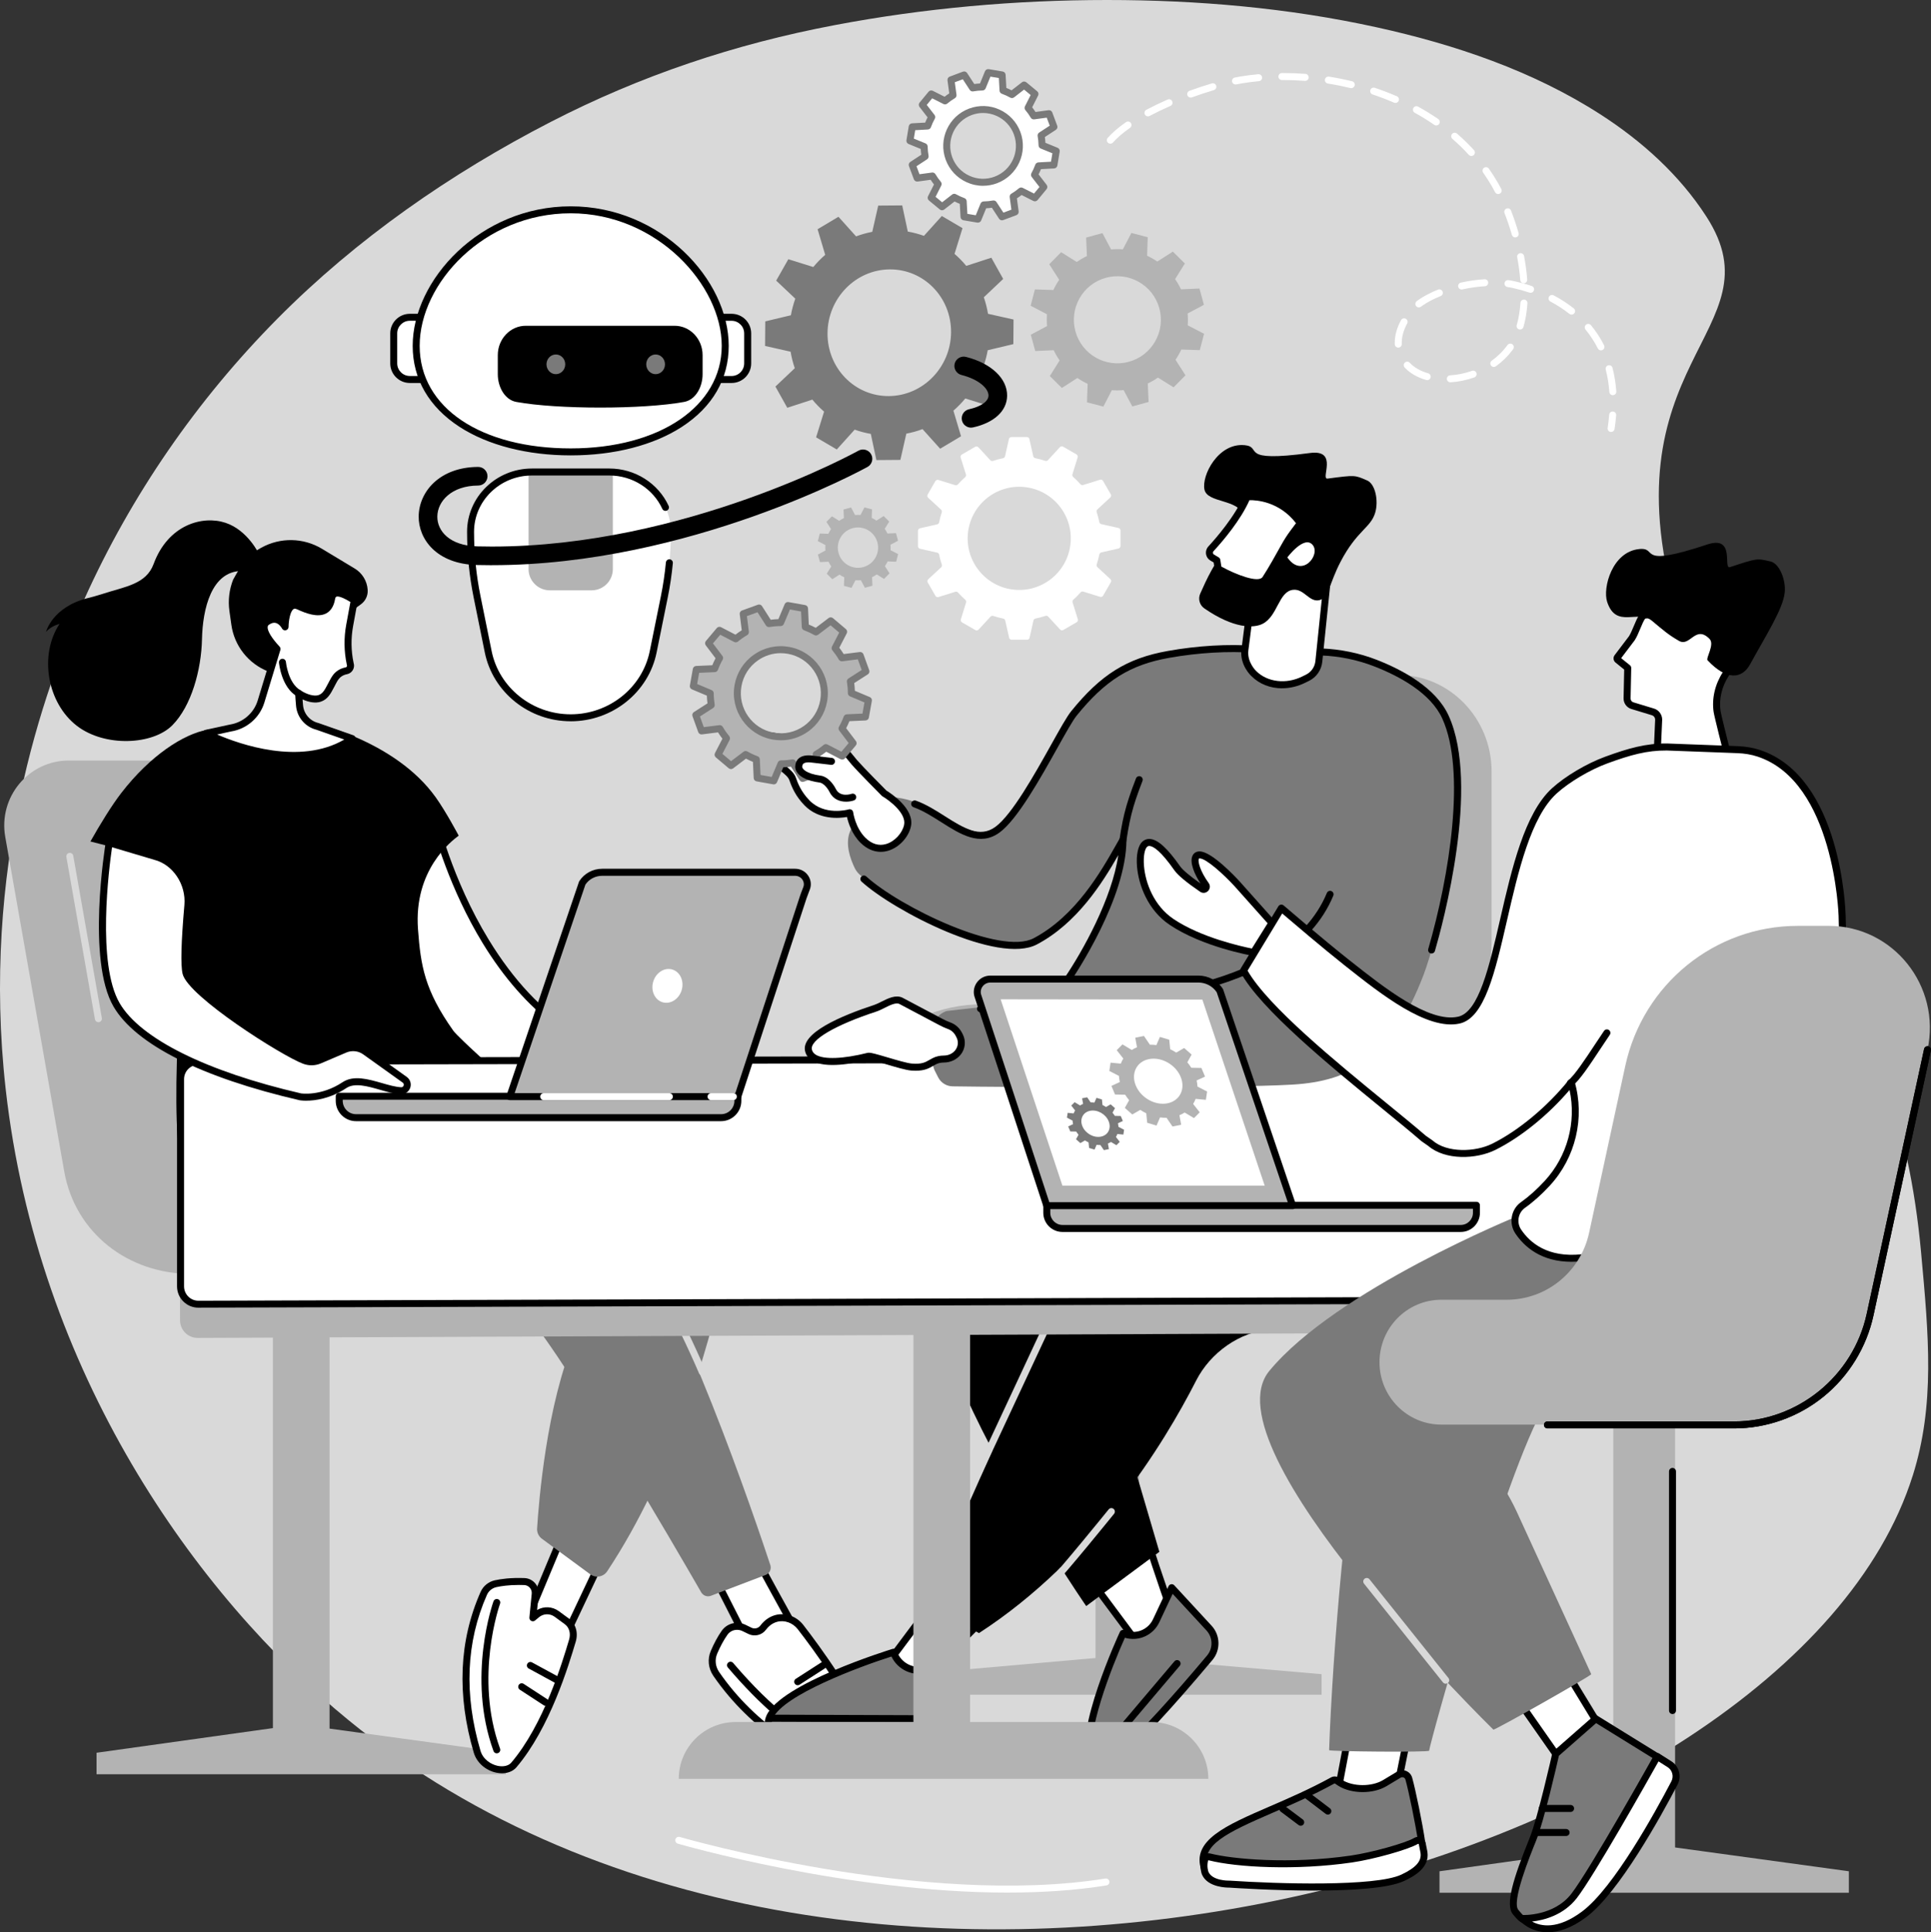
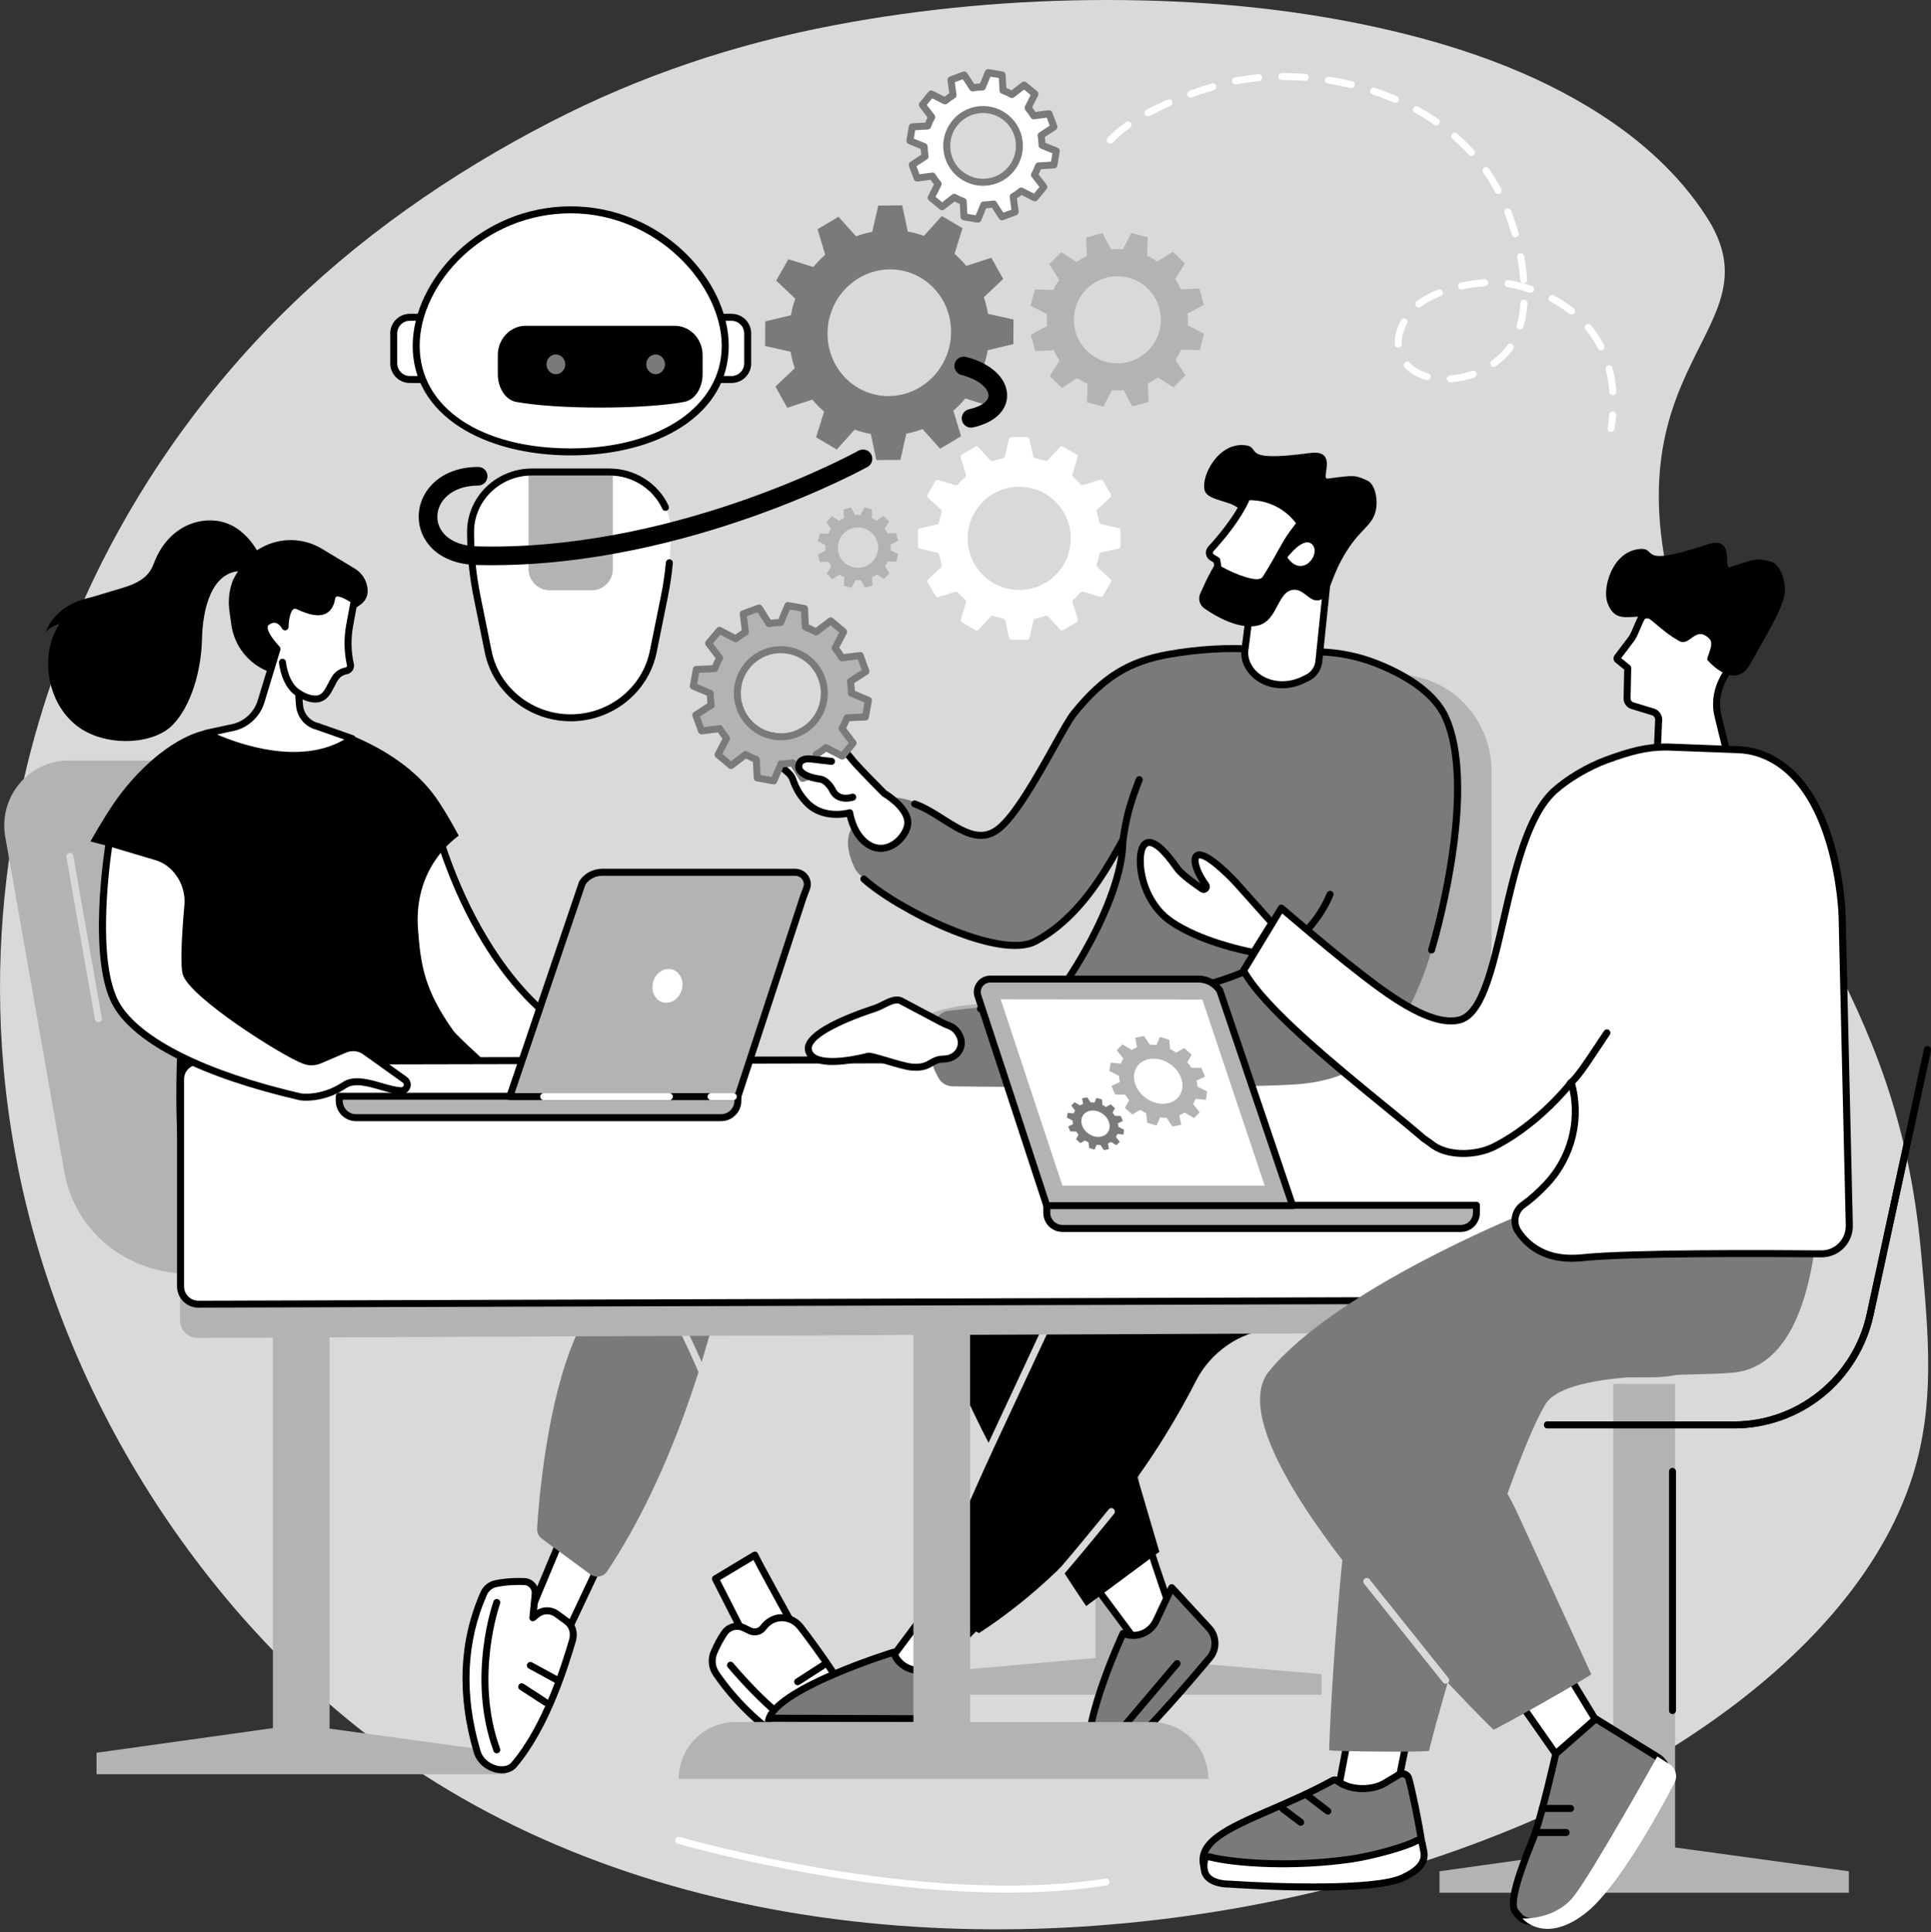
<svg xmlns="http://www.w3.org/2000/svg" id="Illustration" viewBox="0 0 829.85 830.3">
  <rect x="0" y="0" width="829.85" height="830.3" fill="#333333" stroke="none" />
  <defs>
    <style> .cls-1 { fill: #b3b3b3; } .cls-2 { fill: #ffffff; } .cls-3 { fill: #d9d9d9; } .cls-4 { fill: #7a7a7a; } </style>
  </defs>
  <g id="Machine_learning">
    <path class="cls-3" d="M821.97,634.15c-53.02,168.26-453.43,283.65-672.16,105.03C83.9,685.36,16.14,589.56,2.45,468.06c-10.66-94.7,15.87-170.85,33.8-210.62,20.17-44.73,48.38-85.58,82.89-120.42,34.07-34.4,74.5-62.45,117.45-84.59,38.79-20,79.3-33.52,122.1-41.63C397.23,3.49,436.52,0,475.73,0c38.9,0,78,3.38,116.03,11.76,33.51,7.38,66.91,18.67,95.93,37.33,17.9,11.51,34.09,26.06,45.68,44.04,31.92,49.5-45.76,61.67-11.63,173.01,37.5,122.34,93.25,156.58,103.83,271.81,3.34,36.22,6.04,65.67-3.58,96.19Z" />
    <g>
      <path class="cls-1" d="M229.91,548.85l-147.98-1.47c-26.76,0-49.65-17.47-54.33-44.05L2.26,359.63c-3.02-17.12,10.03-32.83,27.26-32.83h96.55l103.84,222.05Z" />
      <g>
        <polygon class="cls-1" points="141.63 760.77 117.28 760.77 117.28 544.07 141.63 545.21 141.63 760.77" />
        <polygon class="cls-1" points="41.49 753.16 124.77 741.52 132.4 741.52 217.42 753.16 217.42 762.41 41.49 762.41 41.49 753.16" />
      </g>
      <path class="cls-3" d="M42.29,439.24c-.71,0-1.35-.51-1.48-1.24l-12.28-69.76c-.14-.82.4-1.59,1.22-1.74.81-.14,1.59.4,1.74,1.22l12.28,69.76c.14.82-.4,1.59-1.22,1.74-.09.02-.17.02-.26.02Z" />
    </g>
    <g>
      <path class="cls-1" d="M489.9,335.04v26.84c0,38.47-30.24,69.65-67.54,69.65s-67.54,31.18-67.54,69.65c0,3.43,2.76,6.21,6.17,6.21h178.78c55.92,0,101.25-46.75,101.25-104.41v-71.43c0-22.94-18.03-41.53-40.27-41.53h-67.19c-24.12,0-43.67,20.16-43.67,45.03Z" />
      <rect class="cls-1" x="470.81" y="518.34" width="18.82" height="204.09" />
      <polygon class="cls-1" points="392.03 719.4 475.3 712.05 482.94 712.05 567.96 719.4 567.96 728.22 392.03 728.22 392.03 719.4" />
    </g>
    <g>
      <g>
        <g>
          <g>
            <g>
              <path class="cls-2" d="M324.4,668.22c.07.88,22.74,41.68,22.74,41.68l-21.89,3.48-17.79-34.97,16.94-10.19Z" />
              <path d="M325.25,714.88c-.56,0-1.08-.31-1.34-.82l-17.79-34.97c-.36-.7-.11-1.56.56-1.97l16.94-10.19c.44-.27,1-.29,1.46-.05.37.19.65.53.76.93.81,1.95,13.92,25.73,22.61,41.36.24.43.25.94.04,1.39-.21.44-.63.75-1.11.82l-21.89,3.48c-.08.01-.16.02-.24.02ZM309.44,678.97l16.66,32.75,18.7-2.97c-14.43-25.99-19.33-35.1-21.01-38.41l-14.35,8.63Z" />
            </g>
            <g>
              <g>
                <path class="cls-2" d="M327.98,699.4c1.15-1.54,2.93-3.19,5.51-3.93,3.89-1.1,8.06.49,10.54,3.69,6.2,8,22.85,30.42,30.73,50.11,2.78,6.96-1.32,14.13-10.99,11.44-15.86-4.41-39.54-17.57-55.95-41.42-1.88-2.74-2.28-6.25-.97-9.3,1.06-2.5,2.58-5.58,4.53-8.36,1.86-2.66,5.41-3.53,8.33-2.12l2.63,1.27c1.97.96,4.34.37,5.65-1.39Z" />
                <path d="M367.7,762.8c-1.27,0-2.71-.19-4.34-.64-16.66-4.63-40.33-18.1-56.78-42.01-2.2-3.2-2.62-7.22-1.12-10.74,1.41-3.3,2.98-6.21,4.68-8.63,2.29-3.27,6.58-4.36,10.21-2.61l2.63,1.27c1.32.64,2.92.24,3.8-.94,1.67-2.23,3.85-3.77,6.31-4.47,4.35-1.23,9.23.46,12.13,4.21,6.68,8.62,23.06,30.79,30.93,50.47,1.65,4.13,1.15,8.4-1.32,11.15-1.1,1.23-3.32,2.93-7.13,2.93ZM316.75,700.34c-1.62,0-3.18.76-4.16,2.16-1.58,2.25-3.05,4.97-4.38,8.08-1.1,2.58-.79,5.52.83,7.87,16,23.24,38.96,36.33,55.12,40.82,3.7,1.03,6.7.53,8.43-1.4,1.7-1.89,1.99-4.97.77-8.04-7.73-19.33-23.92-41.23-30.52-49.75-2.16-2.79-5.75-4.06-8.94-3.16-1.84.52-3.43,1.66-4.72,3.38,0,0,0,0,0,0-1.74,2.33-4.9,3.1-7.51,1.84l-2.63-1.27c-.74-.36-1.52-.53-2.29-.53ZM327.98,699.4h0,0Z" />
              </g>
              <path d="M367.41,754.2c-6.91,0-25.74-3.75-54.62-37.69-.54-.63-.46-1.58.17-2.11.63-.54,1.58-.46,2.11.17,34.8,40.9,54.29,36.49,54.49,36.45.79-.2,1.62.27,1.83,1.07.21.8-.25,1.61-1.04,1.83-.17.05-1.16.3-2.94.3Z" />
              <path d="M348.72,731.67c-.47,0-.94-.23-1.23-.65-.47-.68-.3-1.62.38-2.09l10.09-7c.68-.47,1.62-.3,2.09.38.47.68.3,1.62-.38,2.09l-10.09,7c-.26.18-.56.27-.85.27Z" />
              <path d="M342.81,724.15c-.49,0-.98-.24-1.26-.69-.45-.7-.25-1.62.45-2.07l10.97-7.06c.69-.45,1.62-.25,2.07.45.45.7.25,1.62-.45,2.07l-10.97,7.06c-.25.16-.53.24-.81.24Z" />
            </g>
          </g>
          <g>
            <g>
              <polygon class="cls-2" points="257.38 672.56 239.11 711.23 226.42 696.26 242.12 658.67 257.38 672.56" />
              <path d="M239.11,712.73c-.44,0-.86-.19-1.14-.53l-12.69-14.97c-.36-.43-.46-1.03-.24-1.55l15.69-37.58c.19-.45.58-.78,1.06-.89.48-.11.97.03,1.33.36l15.26,13.88c.49.44.63,1.15.35,1.75l-18.27,38.67c-.22.46-.66.78-1.16.85-.07,0-.13.01-.2.01ZM228.16,695.99l10.59,12.5,16.8-35.56-12.87-11.71-14.52,34.77Z" />
            </g>
            <g>
              <g>
                <path class="cls-2" d="M245.99,705.01c-3.73,12.47-11.6,37.45-25.17,53.4-3.64,4.28-13.6,1.7-15.79-5.71-4.56-15.46-9.1-41.01,2.86-68.02.93-2.11,2.82-3.65,5.07-4.15,2.64-.58,6.74-1.14,12.36-.93,2.8.1,4.93,2.55,4.66,5.34l-1,10.23,1.64-1.37c2.46-2.07,6.01-2.19,8.6-.29,1.4,1.02,2.94,2.15,4.33,3.17,2.61,1.91,3.35,5.24,2.42,8.33Z" />
                <path d="M215.71,761.98c-.8,0-1.64-.09-2.49-.27-4.59-.98-8.37-4.35-9.62-8.59-7.33-24.87-6.35-48.1,2.92-69.05,1.12-2.54,3.41-4.41,6.12-5.01,2.55-.56,6.83-1.18,12.74-.96,1.74.06,3.4.86,4.55,2.17,1.15,1.32,1.72,3.07,1.55,4.81l-.66,6.74c2.87-1.69,6.52-1.56,9.29.47l4.33,3.17c2.97,2.17,4.14,6.09,2.98,9.98-3.03,10.13-11.09,37.05-25.46,53.94-1.44,1.69-3.68,2.6-6.25,2.6ZM222.99,681.06c-4.41,0-7.65.49-9.69.94-1.78.39-3.29,1.62-4.03,3.29-8.98,20.28-9.92,42.82-2.79,66.99,1.15,3.89,4.68,5.93,7.37,6.5,2.45.52,4.69,0,5.84-1.34,13.97-16.41,21.89-42.89,24.87-52.86.81-2.7.09-5.26-1.87-6.69l-4.34-3.17c-2.04-1.49-4.82-1.4-6.75.23l-1.64,1.37c-.47.39-1.12.46-1.66.18-.54-.28-.85-.87-.79-1.47l1-10.23c.09-.93-.2-1.84-.82-2.55-.62-.71-1.47-1.11-2.4-1.15-.8-.03-1.56-.04-2.29-.04ZM245.99,705.01h0,0Z" />
              </g>
              <path d="M213.49,753.42c-.61,0-1.19-.38-1.41-.99-11.6-31.81-.12-64.03,0-64.35.28-.78,1.14-1.18,1.92-.9.78.28,1.18,1.14.9,1.92-.11.31-11.21,31.54,0,62.3.28.78-.12,1.64-.9,1.92-.17.06-.34.09-.51.09Z" />
              <path d="M239.03,723.19c-.24,0-.49-.06-.72-.18l-11.1-6.04c-.73-.4-1-1.31-.6-2.03.39-.73,1.31-1,2.03-.6l11.1,6.04c.73.4,1,1.31.6,2.03-.27.5-.79.78-1.32.78Z" />
              <path d="M234.48,733c-.28,0-.56-.08-.82-.24l-10.27-6.69c-.69-.45-.89-1.38-.44-2.08.45-.7,1.38-.89,2.08-.44l10.27,6.69c.69.45.89,1.38.44,2.08-.29.44-.77.68-1.26.68Z" />
            </g>
          </g>
          <g>
            <path class="cls-4" d="M195.06,463.7s58.26,5.78,103.02,46.01c11.28,10.14,16.16,25.6,12.81,40.39-6.65,29.36-21.63,82.42-49.95,125.09-1.61,2.43-4.93,3.01-7.28,1.29l-20.77-15.27c-1.4-1.03-2.18-2.69-2.07-4.41.69-11.15,4.02-53.4,16.32-81.87,14.27-33.04-88.86-94.16-88.86-94.16l36.79-17.06Z" />
-             <path class="cls-4" d="M329.02,676.76l-23.5,8.95c-1.57.6-3.34-.03-4.18-1.49-9.57-16.63-63.68-110.07-79.3-124.19-17.16-15.51-50.12-40.43-83.47-47.58-33.35-7.15-35.27-31.83-35.27-31.83l54.27-20.2s80.13,27.45,108.63,63.36c25.73,32.42,58.69,130.07,64.85,148.73.57,1.74-.32,3.61-2.03,4.26Z" />
            <path class="cls-3" d="M301.79,591.03c-.58,0-1.13-.34-1.38-.91-9.6-22.33-25.45-52.91-35.38-65.42-10.74-13.54-30.11-27.44-57.55-41.31-.74-.37-1.04-1.28-.66-2.02.38-.74,1.28-1.04,2.02-.66,27.84,14.07,47.54,28.24,58.55,42.13,10.08,12.7,26.11,43.58,35.79,66.1.33.76-.02,1.64-.79,1.97-.19.08-.39.12-.59.12Z" />
          </g>
        </g>
        <g>
          <g>
            <path class="cls-2" d="M186.32,350.93s24.47,107.68,105.73,105.58l-92.27,11.93s-42.18-65.59-46.67-92.5c-4.49-26.91,33.21-25,33.21-25Z" />
            <path d="M199.78,469.94c-.51,0-.98-.26-1.26-.69-1.73-2.69-42.4-66.16-46.89-93.06-1.16-6.95.26-12.72,4.21-17.16,9.39-10.54,29.7-9.64,30.56-9.59.67.03,1.24.51,1.39,1.17.06.27,6.27,27.05,22.25,53.19,21.29,34.84,48.9,52.07,81.98,51.22.79-.02,1.47.59,1.53,1.38.06.8-.51,1.5-1.3,1.6l-92.27,11.93c-.06,0-.13.01-.19.01ZM184.83,352.41c-4.66,0-19.66.65-26.76,8.62-3.31,3.72-4.49,8.65-3.48,14.66,4.12,24.71,41.14,83.58,45.95,91.14l75.95-9.82c-27.21-4.29-50.86-21.92-69.05-51.72-14.33-23.47-20.92-47.44-22.3-52.88-.1,0-.2,0-.3,0Z" />
          </g>
          <path d="M38.86,361.59c4.05-7.21,9.18-15.57,13.25-20.83,12.51-16.19,26.89-25.41,36.99-27.17,3.63-.63,14.6-.69,18.28-.61l27.24-2.34s35.11,7.45,52.63,31.97c4.48,6.27,9.87,16.47,9.87,16.47-3.17,2.35-19.38,14.73-17.49,40.22,1.16,15.6,2.8,26.13,15.16,43.57,2.28,3.21,24.11,22.58,24.11,22.58,0,0-.55,21.22-45.43,23.54-44.88,2.32-75.45-1.94-90.83,15.24-9.11,10.17-8.47-54.01-2.07-112.04,1.23-11.13-5.96-21.45-16.81-24.23l-24.89-6.37Z" />
        </g>
        <g>
          <g>
            <path d="M158.01,253.5c-.23-3.8-2.32-7.25-5.59-9.21l-14.04-8.46c-7.99-4.82-17.94-5-26.1-.47l-.18.1c-2.86,1.58-5.33,3.65-7.37,6.04-1.55,2.17-4.54,7.56-4.54,7.56-1.65,4.19-2.25,8.82-1.6,13.48l.84,5.96c1.27,9.02,7.29,16.66,15.77,20.01l39.9-28.84c1.96-1.42,3.06-3.74,2.91-6.15Z" />
            <path d="M103.85,245.37l7.54-7.13s-4.8-10.38-14.48-13.59c-9.85-3.27-24.65.78-30.89,17.69-3.24,8.79-12.34,9.71-22.03,12.89-2.08.68-4.19,1.24-6.31,1.78-15.3,3.89-17.91,14.53-17.91,14.53,1.45-1.72,3.58-2.8,5.83-3.48-8.96,13.57-5.24,34.12,7.48,43.86,12.03,9.22,32.64,8.21,41.03-.32,8.15-8.27,12.4-23.77,12.69-36.92.29-13.15,4.1-29.22,17.04-29.33Z" />
          </g>
          <g>
            <g>
              <path class="cls-2" d="M128.72,303.19c-.15-1.63-.29-3.43-.39-5.31,3.12,2.06,6.63,2.97,8.95,2.23,2.87-.91,3.89-3.62,5.59-6.77.71-1.31,1.43-2.87,3.17-4.01.92-.6,1.89-.93,2.79-1.11,1.11-.21,1.87-1.23,1.8-2.36l-.15-.69c-1.15-5.42-1.22-11.02-.22-16.47l1.98-10.77c-5.41-3.47-7.63-3.49-8.61-2.72-.36.29-.84.43-1.14,2.08-1.46,8-8.48,5.78-14.2,3.14-5.72-2.64-5.78,8.91-5.78,8.91,0,0-2.79-5.54-7.75-2.17-3.56,2.42,1.27,8.45,4.29,11.68l-6.88,22.61c-1.81,5.95-6.86,10.35-13,11.33l-10.55,2.29s37.69,19.89,62.75,2.29l-14.94-5.25c-4.22-1.03-7.31-4.62-7.7-8.94Z" />
              <path d="M126.09,326.21c-19.31,0-37.1-9.23-38.18-9.79-.56-.29-.87-.91-.79-1.53.09-.62.55-1.13,1.17-1.26l10.55-2.29c5.62-.9,10.25-4.94,11.89-10.3l6.63-21.79c-3.82-4.22-5.61-7.65-5.33-10.22.14-1.28.79-2.34,1.88-3.08,1.81-1.23,3.61-1.62,5.36-1.17.78.2,1.45.56,2.04.97.38-2.41,1.25-5.3,3.23-6.56.88-.56,2.36-1.04,4.39-.1,3.04,1.4,7.37,3.12,9.83,1.84,1.16-.6,1.9-1.87,2.27-3.89.31-1.71.85-2.39,1.61-2.94,2.01-1.58,5.2-.77,10.42,2.58.51.33.78.93.67,1.53l-1.98,10.77c-.97,5.29-.9,10.63.21,15.89l.15.69c.01.07.02.14.03.21.12,1.89-1.17,3.57-3.01,3.93-.84.16-1.6.46-2.26.89-1.26.83-1.85,1.93-2.47,3.1l-.2.37c-.23.43-.46.86-.67,1.28-1.4,2.69-2.72,5.24-5.78,6.21-2.11.67-4.92.28-7.73-1.02.06.83.13,1.67.21,2.52h0c.33,3.68,2.97,6.75,6.56,7.62.05.01.1.03.14.04l14.94,5.25c.53.19.91.65.99,1.21.08.56-.16,1.11-.62,1.43-8.04,5.65-17.25,7.6-26.13,7.6ZM93.28,315.61c9.77,4.21,35.52,13.31,54.68,2.17l-11.97-4.21c-4.8-1.2-8.31-5.31-8.76-10.24-.17-1.84-.3-3.65-.39-5.36-.03-.57.26-1.1.75-1.38.49-.28,1.1-.26,1.57.05,2.75,1.81,5.83,2.64,7.67,2.06,1.79-.57,2.65-2.09,4.03-4.74.22-.43.45-.87.7-1.32l.19-.35c.7-1.31,1.57-2.95,3.47-4.2.98-.64,2.11-1.09,3.34-1.32.33-.06.57-.36.58-.71l-.12-.56c-1.19-5.64-1.27-11.38-.23-17.06l1.8-9.77c-4.95-3.03-6.01-2.28-6.02-2.27-.06.05-.13.1-.2.15-.11.08-.24.17-.4,1.03-.54,2.95-1.83,4.97-3.83,6.02-3.59,1.86-8.55.03-12.47-1.78-.97-.45-1.37-.19-1.52-.09-1.44.92-2.12,5.02-2.14,7.64,0,.69-.48,1.29-1.16,1.45-.68.16-1.37-.17-1.68-.79,0-.01-1.01-1.93-2.66-2.35-.88-.22-1.83.02-2.9.75-.37.25-.54.53-.59.93-.19,1.68,1.73,4.85,5.12,8.48.37.39.5.95.34,1.46l-6.88,22.61c-1.96,6.45-7.54,11.31-14.2,12.38l-6.11,1.33Z" />
            </g>
            <path d="M128.32,299.38c-.26,0-.51-.07-.75-.2-6.63-3.85-7.64-14.03-7.68-14.47-.08-.82.53-1.55,1.35-1.63.83-.08,1.55.53,1.63,1.35,0,.09.92,9.08,6.2,12.15.72.42.96,1.33.54,2.05-.28.48-.78.75-1.3.75Z" />
          </g>
        </g>
      </g>
      <g>
        <g>
          <g>
            <g>
              <path class="cls-2" d="M507.35,701.75c-2.14-2.16-14.51-40.62-14.51-40.62l-24.43,17.43,26.79,35.99,12.15-12.8Z" />
              <path d="M495.2,716.05s-.06,0-.09,0c-.44-.03-.85-.25-1.11-.6l-26.79-36c-.24-.32-.34-.73-.28-1.13s.28-.75.61-.99l24.43-17.43c.39-.28.89-.35,1.34-.2.46.15.81.51.96.96,4.64,14.44,12.6,38.09,14.17,40.06.57.58.55,1.47,0,2.05l-12.15,12.8c-.28.3-.68.47-1.09.47ZM470.53,678.89l24.81,33.34,10.16-10.7c-2.94-5.84-10.3-28.24-13.45-37.99l-21.52,15.35Z" />
            </g>
            <g>
              <g>
                <path class="cls-4" d="M503.54,682.22l16.05,17.37c3.3,3.57,3.43,9.03.31,12.75-12.33,14.69-41.84,48.88-47.8,47.05-14.04-4.32,10.54-57.52,10.54-57.52,5.43,2.31,11.72-.09,14.23-5.44l6.68-14.21Z" />
                <path d="M472.63,760.99c-.44,0-.74-.09-.98-.17-1.93-.59-3.37-1.92-4.27-3.94-5.74-12.86,13.08-53.9,13.89-55.64.34-.73,1.2-1.07,1.95-.75,4.71,2,10.11-.06,12.29-4.69l6.68-14.21c.21-.45.63-.77,1.13-.84.5-.08.99.1,1.33.46l16.04,17.37c3.8,4.11,3.95,10.45.35,14.73-36.45,43.42-45.46,47.69-48.41,47.69ZM483.42,703.75c-5.61,12.42-17.46,42.59-13.3,51.91.54,1.21,1.33,1.97,2.41,2.3,2.2.54,14.39-8.68,46.21-46.58,2.63-3.13,2.52-7.76-.26-10.77l-14.53-15.73-5.73,12.2c-2.66,5.65-8.95,8.4-14.8,6.67Z" />
              </g>
              <path d="M470.19,758.45c-.34,0-.69-.12-.97-.36-.63-.54-.71-1.48-.17-2.11l35.67-42.11c.54-.63,1.48-.71,2.11-.18.63.54.71,1.48.17,2.11l-35.67,42.11c-.3.35-.72.53-1.15.53Z" />
            </g>
          </g>
          <g>
            <g>
              <path class="cls-2" d="M423.98,694.41l-14.88,14.95c-2.66,2.67-4.32,6.16-4.73,9.9l-1.51,13.98-27.46-10.39,31.32-41.93,17.26,13.48Z" />
              <path d="M402.86,734.74c-.18,0-.36-.03-.53-.1l-27.46-10.39c-.44-.17-.78-.53-.91-.98-.13-.45-.04-.94.24-1.32l31.33-41.93c.24-.32.6-.54,1-.59.4-.05.8.06,1.12.3l17.26,13.48c.34.26.55.66.57,1.09.03.43-.13.85-.43,1.15l-14.88,14.95c-2.41,2.42-3.93,5.61-4.3,9l-1.51,13.98c-.05.46-.31.87-.71,1.12-.24.15-.51.22-.79.22ZM377.79,722.16l23.79,9,1.3-12.05c.44-4.06,2.27-7.9,5.15-10.8l13.69-13.75-14.71-11.5-29.22,39.1Z" />
            </g>
            <g>
              <g>
                <path class="cls-4" d="M407.39,714.64l4.8,23.11c-.49,5.17-4.74,9.18-9.93,9.35-20.5.67-68.79,1.6-71.59-4.45-6.59-14.26,53.31-32.68,53.31-32.68,1.99,5.81,8.19,9.04,14.1,7.34l9.3-2.67Z" />
                <path d="M374.44,749.09c-4.93,0-9.89-.06-14.65-.2-24.9-.73-29.38-3.25-30.47-5.61-.89-1.93-.86-3.99.09-6.13,6.12-13.71,52.19-28.01,54.14-28.61.78-.24,1.6.18,1.86.95,1.73,5.06,7.12,7.87,12.27,6.39l9.3-2.67c.4-.12.83-.06,1.19.16.36.22.61.57.69.98l4.8,23.11c.03.15.04.3.02.45-.56,5.91-5.45,10.51-11.38,10.71-7.64.25-17.67.49-27.87.49ZM383.12,711.81c-13.85,4.39-46.51,16.54-50.98,26.56-.59,1.33-.63,2.52-.11,3.64.99,2.15,16.89,5.32,70.17,3.58,4.35-.14,7.95-3.47,8.46-7.77l-4.42-21.29-7.75,2.23c-6.2,1.78-12.68-1.24-15.38-6.94Z" />
              </g>
              <path d="M394.09,740.02h0l-63.32-.22c-.83,0-1.5-.68-1.5-1.51,0-.83.67-1.49,1.5-1.49h0l63.32.22c.83,0,1.5.68,1.5,1.51,0,.83-.67,1.49-1.5,1.49Z" />
            </g>
          </g>
          <g>
            <path d="M574.14,495s-129.65-15.09-168.2,18.28c-38.55,33.37,60.86,176.85,60.86,176.85l31.44-23.31-29.82-101.41,119.85-34.03-14.12-36.37Z" />
            <path d="M644.01,549.19c-18.83,5.98-52.14,18.77-97.97,22.08-13.35.96-25.91,10.04-31.99,21.96-13.95,27.35-44.14,76.6-93.33,108.52l-23.49-12.65,59.95-134.93c5.47-12.32,15.71-21.89,28.37-26.54l118.82-43.56s36.84-10.3,54.91,22.59c3.23,5.87,9.22-4.63,10.64.11,4.89,16.25-9.74,37.29-25.92,42.43Z" />
            <path class="cls-3" d="M420.16,635.04c-.21,0-.43-.05-.63-.14-.75-.35-1.08-1.24-.73-1.99l37.03-79.38c5.6-12.59,16.25-22.56,29.21-27.31l17.28-6.33c.78-.28,1.64.11,1.92.89.29.78-.11,1.64-.89,1.92l-17.28,6.33c-12.21,4.48-22.24,13.86-27.52,25.74l-37.04,79.41c-.25.55-.8.87-1.36.87Z" />
            <path class="cls-3" d="M451.33,682.25c-.37,0-.75-.14-1.04-.42-.6-.57-.62-1.52-.04-2.12,6.2-6.45,24.17-28.62,26.2-31.12.52-.64,1.46-.74,2.11-.22.64.52.74,1.47.22,2.11-2.04,2.52-20.08,24.78-26.37,31.32-.29.31-.69.46-1.08.46Z" />
          </g>
        </g>
        <g>
          <path class="cls-1" d="M77.38,567.39l-.19-41.17c0-.78.63-1.42,1.42-1.42l653.41,3.07c1.14,0,1.81,1.3,1.14,2.23l-29.8,41.73c-.26.37-.69.59-1.14.59l-617.28,2.47c-4.15.02-7.54-3.34-7.56-7.5Z" />
          <g>
            <path class="cls-2" d="M743.13,558.43l-657.85,1.98c-4.24.01-7.69-3.43-7.69-7.68v-89.03c0-4.23,3.42-7.67,7.65-7.68l657.85-1.37c4.24,0,7.68,3.43,7.68,7.68v88.42c0,4.23-3.42,7.66-7.64,7.68Z" />
            <path d="M85.25,561.91c-2.44,0-4.74-.95-6.47-2.68-1.74-1.73-2.7-4.04-2.7-6.5v-89.03c0-5.05,4.1-9.16,9.15-9.18l657.85-1.38h.02c2.44,0,4.74.95,6.47,2.68,1.74,1.73,2.69,4.04,2.69,6.5v88.42c0,5.04-4.1,9.16-9.14,9.18v-1.5s0,1.5,0,1.5l-657.85,1.98h-.03ZM743.11,456.16h-.01l-657.85,1.38c-3.39,0-6.15,2.78-6.15,6.18v89.03c0,1.65.64,3.21,1.82,4.38,1.16,1.16,2.71,1.8,4.35,1.8h.02l657.85-1.98c3.39-.01,6.15-2.78,6.15-6.18v-88.42c0-1.65-.64-3.21-1.81-4.37-1.16-1.16-2.71-1.8-4.35-1.8Z" />
          </g>
        </g>
        <g>
          <g>
            <path class="cls-4" d="M621.2,308.17c-5.23-11.52-19.17-18.97-30-23.2-7.49-2.93-15.43-4.52-23.46-4.83l-28.4-1.11c-10.73-.77-23.37-.27-37.17,2.18-18.33,3.26-28.97,10.92-40.66,25.4-5.29,6.55-21.5,42.27-32.86,49.94-7.29,4.92-18.83-3.61-29.62-9.35-6.26-3.34-12.44-4.68-16.92-4.68-10.93,0-14.73,10.01-16.7,14.5-2.37,5.39-.07,11.96,2.01,16.18,1.34,2.7,4.01,4.11,6.4,5.94,9.87,7.56,50.45,37.09,72.15,24.8,18.5-10.48,30.46-29.1,36.63-43.06-1.05,23.43-21.5,57.2-28.03,66.06-1.06,1.44-2.66,2.36-4.43,2.56l-42.82,4.87c-.59.04-1.23.29-1.86.63-2.81,1.5-4.63,4.36-5.05,7.51-.68,5.04-.25,14.49,1.3,17.54l1.47,2.89c1.18,2.33,3.55,3.81,6.16,3.86,22.75.37,118.89.89,146.19-.75,25.42-1.52,42.68-11.7,56.27-47.21,5.4-14.11,23.39-79.89,9.41-110.66Z" />
            <path d="M421.36,434.98c-.74,0-1.38-.55-1.48-1.3-.11-.82.47-1.58,1.29-1.69,3.74-.5,9.89-.69,17.67-.92,36.72-1.1,113.14-3.4,131.38-47.35.32-.77,1.19-1.13,1.96-.81.76.32,1.13,1.19.81,1.96-18.98,45.74-96.7,48.08-134.06,49.2-7.7.23-13.77.41-17.36.89-.07,0-.13.01-.2.01Z" />
            <path d="M458.68,422.62c-.29,0-.58-.08-.84-.26-.69-.47-.86-1.4-.4-2.08,7.82-11.49,20.48-34.22,23.15-52.84-6.81,11.89-17.61,29.2-34.98,38.38-16.68,8.82-61.5-14.39-75.37-27-.61-.56-.66-1.51-.1-2.12.56-.61,1.51-.66,2.12-.1,14.41,13.1,57.71,34.09,71.95,26.56,18.16-9.6,29.03-28.82,35.52-40.3.55-.96,1.06-1.88,1.56-2.74.34-.59,1.03-.88,1.69-.7.66.18,1.11.77,1.11,1.45-.04,24.91-21.7,57.46-24.17,61.09-.29.43-.76.66-1.24.66Z" />
            <path d="M615.23,409.73c-.14,0-.28-.02-.42-.06-.79-.23-1.25-1.06-1.02-1.86,9.18-31.6,16.28-76.5,6.05-99.02-5.03-11.08-18.65-18.31-29.19-22.42-7.23-2.82-14.96-4.42-22.97-4.73l-28.41-1.11c-11.53-.83-24.26-.08-36.85,2.15-16.75,2.97-27.52,9.71-39.76,24.87-1.67,2.07-4.7,7.49-8.21,13.77-7.28,13.03-17.25,30.88-24.94,36.45-8.38,6.07-16.79.73-24.94-4.44-3.87-2.46-7.88-5-11.98-6.47-.78-.28-1.19-1.14-.91-1.92.28-.78,1.14-1.19,1.92-.91,4.42,1.58,8.56,4.21,12.57,6.76,7.96,5.05,14.84,9.42,21.57,4.54,7.15-5.18,16.93-22.69,24.08-35.48,3.72-6.66,6.66-11.92,8.49-14.19,12.75-15.79,24.01-22.82,41.57-25.94,12.83-2.28,25.81-3.04,37.54-2.2l28.36,1.11c8.35.33,16.41,1.99,23.95,4.93,11.05,4.32,25.38,11.98,30.83,23.98,13.63,30-2.52,89.48-5.9,101.1-.19.66-.79,1.08-1.44,1.08Z" />
            <path d="M481.94,367.14c-.07,0-.13,0-.2-.01-.82-.11-1.4-.87-1.29-1.69,1.79-13.22,2.95-18.56,7.74-30.96.3-.77,1.17-1.16,1.94-.86.77.3,1.16,1.17.86,1.94-4.44,11.51-5.72,16.61-7.57,30.29-.1.75-.75,1.3-1.48,1.3Z" />
          </g>
          <g>
            <path class="cls-2" d="M412.1,444.5c-.88-1.72-2.35-3.08-4.17-3.73-1.3-.47-2.58-1.08-3.8-1.73l-16.91-8.96c-3.17-1.55-7.7,2.06-10.98,3.14-9.92,3.26-30.47,10.92-28.78,18.12,1.83,7.77,19.48,4.09,25.75,2.53,1.43-.36,14.41,4.33,18.51,4.64,5.67.43,6.98-1.01,9.75-2.46,1.26-.66,2.67-.96,4.2-.97,2.33-.02,4.56-.99,6.02-2.82l.03-.04c1.61-2.01,1.89-4.78.72-7.07l-.33-.65Z" />
            <path d="M393.57,460.09c-.6,0-1.26-.03-1.97-.08-2.29-.17-6.72-1.49-11-2.76-2.8-.83-6.27-1.86-7.14-1.9-6.72,1.67-18.71,3.92-24.4.45-1.63-.99-2.66-2.38-3.07-4.11-1.83-7.77,15.18-15.11,29.77-19.89.88-.29,1.91-.81,3.01-1.36,2.91-1.46,6.22-3.12,9.1-1.71l16.95,8.98c1.4.74,2.55,1.26,3.61,1.64,2.15.77,3.92,2.35,5,4.46,0,0,0,0,0,0l.33.65c1.44,2.81,1.09,6.23-.88,8.69-1.74,2.17-4.36,3.4-7.21,3.42-1.35,0-2.5.27-3.51.8-.42.22-.81.44-1.18.66-1.84,1.05-3.59,2.05-7.4,2.05ZM373.4,452.35c1.07,0,3.05.54,8.05,2.02,3.75,1.11,8.41,2.49,10.37,2.64,4.32.33,5.72-.48,7.66-1.59.4-.23.82-.47,1.28-.71,1.42-.75,3.07-1.13,4.88-1.14,1.95-.01,3.72-.83,4.86-2.25,1.27-1.59,1.49-3.73.59-5.49l-.33-.65c-.73-1.42-1.92-2.49-3.34-3-1.2-.43-2.47-1.01-4-1.82l-16.91-8.96c-1.51-.74-4.11.56-6.4,1.71-1.2.6-2.33,1.17-3.42,1.53-17.84,5.85-28.74,12.27-27.78,16.36.22.94.78,1.67,1.71,2.24,3.45,2.1,11.75,1.79,22.22-.83.16-.04.34-.06.56-.06Z" />
          </g>
          <g>
            <path class="cls-2" d="M324.67,316.6c-.27-1.44,3.22-.82,4.67-.69l28.49,4.22c4.53.41,6.33,4.01,9.29,7.4,3.04,3.48,12.89,13.38,12.89,13.38,0,0,11.54,6.76,9.98,13.91-1.48,6.77-11.05,14.29-19.14,6.25-4.81-4.78-5.68-11.83-5.68-11.83.04.04-11.1,3.25-18.37-4.23-3.8-3.91-5.27-7.75-6.13-10.19-.72-2.06-2.72-3.48-4.4-4.87-4.67-3.86-10.1-5.5-11.59-13.34Z" />
            <path d="M378.49,366.04c-3.1,0-6.1-1.34-8.69-3.91-3.72-3.7-5.24-8.58-5.81-11.08-3.26.58-12.04,1.4-18.26-5-3.73-3.84-5.37-7.59-6.47-10.74-.49-1.41-1.92-2.57-3.31-3.69l-.63-.52c-1.05-.87-2.17-1.64-3.26-2.39-3.73-2.57-7.59-5.22-8.85-11.82-.13-.69.05-1.35.51-1.85.99-1.07,2.83-.95,5.12-.69.24.03.46.05.65.07l28.57,4.23c4.17.38,6.41,3.19,8.57,5.91.52.65,1.05,1.32,1.63,1.99,2.78,3.19,11.51,11.99,12.69,13.17,1.56.95,12.2,7.73,10.52,15.42-1.02,4.68-5.14,9.06-9.79,10.43-1.06.31-2.13.47-3.18.47ZM365.17,347.73s.06,0,.09,0c.72.04,1.31.59,1.4,1.31,0,.06.88,6.61,5.25,10.95,2.7,2.69,5.78,3.62,8.91,2.69,3.6-1.06,6.92-4.59,7.71-8.2,1.09-4.99-6.33-10.56-9.28-12.29-.11-.07-.21-.14-.3-.24-.4-.41-9.92-9.97-12.96-13.45-.61-.7-1.17-1.41-1.72-2.09-2.01-2.53-3.59-4.53-6.57-4.8l-28.57-4.23c-.12,0-.36-.04-.63-.07-.46-.05-1.47-.18-2.16-.16,1.17,4.77,4.08,6.77,7.42,9.07,1.14.78,2.32,1.6,3.47,2.55l.61.5c1.63,1.32,3.48,2.82,4.25,5.03.65,1.87,2.01,5.76,5.79,9.64,6.42,6.6,16.17,4.04,16.76,3.88.17-.06.35-.1.54-.1Z" />
          </g>
          <g>
            <path class="cls-1" d="M371.92,308.07l1.28-7.16-7.31-3.08c0-1.71-.14-3.4-.42-5.05l6.67-4.27-2.47-6.84-7.87.99c-.85-1.46-1.81-2.85-2.89-4.15l3.65-7.05-5.55-4.69-6.31,4.79c-1.45-.83-2.98-1.55-4.59-2.14l-.36-7.93-7.15-1.28-3.08,7.32c-1.71,0-3.39.14-5.04.42l-4.27-6.68-6.83,2.47.99,7.88c-1.46.85-2.85,1.82-4.15,2.89l-7.04-3.66-4.68,5.56,4.79,6.32c-.83,1.45-1.55,2.99-2.14,4.59l-7.92.36-1.28,7.16,7.31,3.08c0,1.71.14,3.4.42,5.05l-6.67,4.27,2.47,6.84,7.87-.99c.85,1.46,1.81,2.85,2.89,4.15l-3.65,7.05,5.55,4.69,6.31-4.79c1.45.83,2.98,1.55,4.59,2.14l.36,7.93,7.15,1.28,3.08-7.32c1.71,0,3.39-.14,5.04-.42l4.27,6.68,6.83-2.47-.99-7.88c1.46-.85,2.85-1.82,4.15-2.89l7.04,3.66,4.68-5.56-4.79-6.32c.83-1.45,1.55-2.99,2.14-4.59l7.92-.36ZM332.28,316.31c-10.17-1.82-16.94-11.54-15.12-21.71,1.81-10.18,11.52-16.95,21.69-15.14s16.94,11.54,15.12,21.71c-1.81,10.18-11.52,16.95-21.69,15.14Z" />
            <path class="cls-4" d="M332.54,337.05c-.09,0-.18,0-.26-.02l-7.15-1.28c-.69-.12-1.2-.71-1.23-1.41l-.32-6.96c-1.03-.42-2.04-.89-3-1.4l-5.53,4.2c-.56.42-1.34.4-1.87-.05l-5.55-4.69c-.54-.45-.69-1.21-.37-1.84l3.2-6.18c-.68-.87-1.31-1.78-1.89-2.72l-6.9.87c-.7.09-1.36-.32-1.6-.98l-2.47-6.84c-.24-.66.01-1.4.6-1.77l5.85-3.75c-.15-1.09-.24-2.19-.28-3.31l-6.41-2.7c-.65-.27-1.02-.96-.89-1.65l1.28-7.16c.12-.69.71-1.2,1.41-1.24l6.95-.31c.42-1.03.89-2.04,1.4-3.01l-4.2-5.54c-.42-.56-.4-1.34.05-1.87l4.68-5.56c.45-.54,1.21-.69,1.84-.37l6.18,3.21c.87-.68,1.78-1.31,2.71-1.89l-.87-6.91c-.09-.7.32-1.36.98-1.6l6.83-2.47c.66-.24,1.4.01,1.77.6l3.74,5.86c1.08-.15,2.19-.24,3.3-.28l2.7-6.42c.27-.65.95-1.02,1.65-.89l7.15,1.28c.69.12,1.2.71,1.23,1.41l.32,6.96c1.03.42,2.04.89,3,1.4l5.53-4.2c.56-.42,1.34-.4,1.87.05l5.55,4.69c.54.45.69,1.21.37,1.84l-3.2,6.18c.68.87,1.31,1.78,1.89,2.72l6.9-.87c.7-.09,1.36.32,1.6.98l2.47,6.84c.24.66-.01,1.4-.6,1.77l-5.85,3.75c.15,1.09.24,2.19.28,3.31l6.41,2.7c.65.27,1.02.96.89,1.65l-1.28,7.16c-.12.69-.71,1.2-1.41,1.24l-6.95.31c-.42,1.03-.89,2.04-1.4,3.01l4.2,5.54c.42.56.4,1.34-.05,1.87l-4.68,5.56c-.45.54-1.21.69-1.84.37l-6.18-3.21c-.87.68-1.78,1.31-2.71,1.89l.87,6.91c.09.7-.32,1.36-.98,1.6l-6.83,2.47c-.66.24-1.4-.01-1.78-.6l-3.74-5.86c-1.08.15-2.19.24-3.3.28l-2.7,6.42c-.24.56-.79.92-1.38.92ZM326.84,333l4.79.86,2.61-6.21c.23-.56.78-.92,1.38-.92,1.63,0,3.24-.14,4.79-.4.6-.1,1.19.16,1.52.67l3.62,5.67,4.57-1.66-.84-6.69c-.08-.6.21-1.18.74-1.48,1.38-.8,2.71-1.73,3.94-2.75.46-.39,1.11-.45,1.65-.18l5.98,3.1,3.13-3.72-4.06-5.36c-.36-.48-.41-1.13-.11-1.65.79-1.37,1.47-2.83,2.03-4.36.21-.57.74-.95,1.34-.98l6.73-.3.85-4.8-6.21-2.62c-.56-.23-.92-.78-.92-1.38,0-1.62-.14-3.24-.4-4.8-.1-.59.16-1.19.67-1.51l5.67-3.63-1.66-4.58-6.68.84c-.61.08-1.18-.22-1.49-.74-.8-1.39-1.73-2.71-2.75-3.95-.38-.46-.45-1.11-.18-1.65l3.1-5.99-3.72-3.14-5.36,4.07c-.48.37-1.13.4-1.66.11-1.37-.79-2.84-1.47-4.36-2.04-.57-.21-.95-.74-.98-1.34l-.31-6.73-4.79-.86-2.61,6.21c-.23.56-.78.92-1.38.92-1.62,0-3.24.14-4.79.4-.59.1-1.19-.16-1.52-.67l-3.62-5.67-4.57,1.66.84,6.69c.08.6-.21,1.18-.73,1.48-1.38.8-2.71,1.73-3.94,2.75-.46.39-1.11.45-1.65.18l-5.98-3.1-3.13,3.72,4.06,5.36c.36.48.41,1.13.11,1.65-.79,1.37-1.47,2.83-2.03,4.36-.21.57-.74.95-1.34.98l-6.73.3-.86,4.8,6.21,2.62c.56.23.92.78.92,1.38,0,1.63.14,3.24.4,4.8.1.59-.16,1.19-.67,1.52l-5.66,3.63,1.65,4.58,6.68-.84c.6-.08,1.18.22,1.49.74.8,1.39,1.73,2.71,2.75,3.95.38.46.45,1.11.18,1.65l-3.1,5.99,3.72,3.14,5.36-4.07c.48-.37,1.13-.41,1.66-.1,1.37.79,2.83,1.47,4.36,2.04.57.21.95.74.98,1.34l.31,6.73ZM371.92,308.07h0,0ZM335.61,318.1c-1.19,0-2.39-.11-3.59-.32-10.96-1.96-18.29-12.48-16.33-23.45.95-5.32,3.91-9.94,8.33-13.03,4.43-3.09,9.79-4.27,15.1-3.32,10.96,1.96,18.29,12.48,16.33,23.45-.95,5.32-3.91,9.94-8.33,13.03-3.43,2.39-7.42,3.64-11.51,3.64ZM335.53,280.66c-3.48,0-6.88,1.06-9.8,3.1-3.77,2.63-6.29,6.57-7.09,11.1-1.67,9.35,4.57,18.31,13.91,19.97,4.52.81,9.09-.2,12.85-2.82,3.77-2.63,6.29-6.57,7.09-11.1,1.67-9.35-4.57-18.31-13.91-19.97-1.02-.18-2.04-.27-3.06-.27Z" />
          </g>
          <g>
            <path class="cls-2" d="M357.34,327.16l-9.06-1.05c-4.27-.3-4.98,1.82-5.03,3.38,0,0-.33,4.03,9.23,5.3,2.04.27,4.13,2.42,5.43,4.98,2.46,4.86,8.56,2.75,8.56,2.75l-9.13-15.36Z" />
            <path d="M363.57,344.48c-2.52,0-5.41-.9-7-4.03-1.15-2.28-2.92-3.99-4.29-4.18-10.66-1.42-10.57-6.35-10.53-6.9.04-1.41.54-2.59,1.48-3.44,1.15-1.04,2.88-1.48,5.15-1.32l9.13,1.06c.82.1,1.41.84,1.32,1.66-.1.82-.84,1.41-1.66,1.32l-9.06-1.05c-1.33-.09-2.35.1-2.86.56-.31.28-.48.74-.5,1.38.03.76,1.52,2.91,7.93,3.77,2.88.38,5.28,3.24,6.57,5.79,1.85,3.65,6.53,2.08,6.73,2.01.78-.27,1.64.15,1.91.93.27.78-.14,1.64-.93,1.91-.87.3-2.08.54-3.39.54Z" />
          </g>
        </g>
        <g>
          <g>
            <path class="cls-2" d="M566.79,284.2l3.93-38.1-32.86,10.94-2.86,22.33c-.67,6,3.86,10.1,3.86,10.1,5.54,5.57,14.41,6.06,21.43,2.59l1.63-.8c2.72-1.35,4.56-4.01,4.88-7.04Z" />
            <path d="M550.99,295.77c-5.01,0-9.76-1.79-13.2-5.26-.15-.13-5.04-4.64-4.29-11.32l2.86-22.35c.07-.57.47-1.05,1.01-1.23l32.86-10.94c.49-.16,1.02-.07,1.41.25.4.32.61.82.55,1.32l-3.93,38.1c-.37,3.57-2.5,6.65-5.7,8.23l-1.63.8c-3.23,1.6-6.65,2.38-9.96,2.38ZM539.22,258.16l-2.74,21.39c-.57,5.11,3.34,8.76,3.38,8.8,4.79,4.8,12.89,5.75,19.76,2.35l1.63-.8c2.27-1.12,3.79-3.31,4.05-5.85l3.69-35.79-29.76,9.91Z" />
          </g>
          <path d="M534.78,191.27c8.22.77-3.29,7.6,28.16,3.39,12.52-1.68,4.35,11.42,7.6,10.99,12-1.57,11.59-1.53,16.98.8,3.57,1.55,4.96,8.78,3.49,13.8-1.94,6.63-7.78,7.52-14.87,21.07-4.98,9.51-5.04,15.74-9.28,16.6-4.29.86-6.47-5.06-11.22-4.47-6.15.76-6.52,11.17-12.91,14.54-4.02,2.12-12.64,2.08-25.16-6.56-2.03-1.4-2.78-4.06-1.78-6.32,1.28-2.9,2.93-6.55,4.79-9.91,8.86-16,15.47-18.92,13.95-23.64-2.34-7.24-15.64-5.32-16.91-11.17-1.32-6.08,5.92-20.15,17.17-19.1Z" />
          <g>
            <path class="cls-2" d="M558.82,224.82l-2.99,4c-1.41,1.88-2.68,3.86-3.81,5.92-2.13,3.87-5.84,10.49-8.2,14.04-3.46,5.21-20.32-4.37-20.32-4.37l-.56-3.63-1.95-1.17c-.38-.23-.71-.53-.93-.92-.54-.96-.37-2.1.33-2.86,3.8-4.12,11.83-13.45,15.55-22.36,0,0,13.79-1.41,22.87,11.34Z" />
            <path d="M540.01,251.81c-6.13,0-15.03-4.83-17.25-6.1-.4-.23-.67-.62-.74-1.08l-.45-2.93-1.34-.8c-.63-.38-1.14-.89-1.47-1.47-.84-1.5-.62-3.35.53-4.61,3.36-3.65,11.58-13.09,15.27-21.92.21-.51.68-.86,1.23-.91.6-.06,14.77-1.34,24.25,11.96.38.53.37,1.25-.02,1.77l-2.99,4c-1.36,1.82-2.61,3.76-3.7,5.75-2.05,3.73-5.85,10.52-8.26,14.14-1.06,1.59-2.88,2.2-5.06,2.2ZM524.88,243.46c6.33,3.49,15.92,7.16,17.7,4.49,2.35-3.54,6.1-10.25,8.13-13.93,1.16-2.11,2.48-4.16,3.93-6.1l2.32-3.11c-7.23-9.37-17.03-9.94-20-9.88-3.86,8.66-11.29,17.4-15.46,21.93-.28.3-.33.74-.12,1.11.07.12.21.25.39.36l1.95,1.17c.38.23.65.62.71,1.06l.45,2.91Z" />
          </g>
          <path class="cls-2" d="M553.24,239.52s7.17-9.63,10.83-5.42c3.66,4.21-4.49,14.61-10.83,5.42Z" />
        </g>
      </g>
      <g>
        <path class="cls-2" d="M173.93,463.98l-16.99-12.15c-2.53-1.81-5.81-2.16-8.66-.95l-10.93,4.66c-2.09.89-4.43.94-6.56.16-9.29-3.43-48.7-28.74-50.86-37.55-1.06-4.35-.18-17.95.8-29.11.83-9.36-5.02-18.73-14.12-21.05l-19.69-5.85s-8.27,50.03,3.17,69.66c8.88,15.24,36.14,29.61,78.91,39.5,0,0,9.08,1.6,19.04-5.01,6.36-4.22,16.97,2.06,24.26,2.4,2.59.12,3.74-3.2,1.63-4.71Z" />
        <path d="M131.66,472.97c-1.73,0-2.79-.18-2.92-.2-42.14-9.74-70.5-24.02-79.94-40.22-11.58-19.87-3.7-68.6-3.36-70.66.07-.42.32-.8.68-1.03.37-.23.81-.29,1.22-.17l19.69,5.85c9.56,2.44,16.11,12.17,15.19,22.62-1.34,15.19-1.64,25.35-.84,28.63,1.85,7.55,39.66,32.71,49.92,36.5,1.78.66,3.71.61,5.45-.13l10.93-4.66c3.32-1.41,7.19-.99,10.13,1.1l16.99,12.15c1.49,1.07,2.09,2.95,1.49,4.68-.6,1.73-2.26,2.84-4.07,2.75-2.72-.13-5.71-.98-8.88-1.89-5.37-1.54-10.92-3.13-14.48-.76-7.01,4.65-13.58,5.43-17.21,5.43ZM129.34,469.83s8.58,1.37,17.87-4.8c4.72-3.13,10.95-1.35,16.97.38,2.99.86,5.82,1.67,8.19,1.78.78.04,1.03-.56,1.09-.74.06-.18.22-.81-.4-1.25l-16.99-12.15c-2.08-1.49-4.84-1.79-7.2-.79l-10.93,4.66c-2.44,1.04-5.16,1.11-7.67.18-9.09-3.36-49.42-28.89-51.79-38.6-.9-3.69-.64-13.65.76-29.6.78-8.86-4.93-17.41-13-19.46l-18.09-5.38c-1.29,8.84-6.63,50.03,3.25,66.98,8.89,15.25,37.3,29.39,77.95,38.79Z" />
      </g>
    </g>
    <g>
      <polygon class="cls-1" points="416.89 763.14 392.54 763.14 392.54 567.41 416.89 568.54 416.89 763.14" />
      <path class="cls-1" d="M494.85,739.96h-178.72c-13.49,0-24.43,10.93-24.43,24.42,0,0,85.34,0,113.79,0h113.79c0-13.49-10.94-24.42-24.43-24.42Z" />
    </g>
    <g>
      <g>
        <rect class="cls-1" x="693.31" y="594.67" width="26.56" height="216.68" />
        <path d="M718.76,736.53c-.83,0-1.5-.67-1.5-1.5v-102.76c0-.83.67-1.5,1.5-1.5s1.5.67,1.5,1.5v102.76c0,.83-.67,1.5-1.5,1.5Z" />
        <polygon class="cls-1" points="618.63 804.09 701.9 792.44 709.54 792.44 794.55 804.09 794.55 813.33 618.63 813.33 618.63 804.09" />
      </g>
      <g>
        <g>
          <g>
            <g>
              <path class="cls-2" d="M605.16,744.78l-6.99,34.81c-.24,1.18-1.33,1.97-2.36,1.71l-20.43-5.2c-.88-.22-1.4-1.16-1.21-2.17l5.89-31.1,25.11,1.95Z" />
              <path d="M596.22,782.85c-.26,0-.52-.03-.77-.1l-20.43-5.2c-1.66-.42-2.65-2.1-2.31-3.9l5.89-31.11c.14-.75.83-1.27,1.59-1.22l25.11,1.95c.43.03.82.25,1.08.59s.36.78.27,1.2l-6.99,34.81c-.2,1.02-.81,1.91-1.67,2.45-.55.34-1.15.52-1.76.52ZM581.28,744.43l-5.64,29.78c-.05.25.05.42.11.44l20.43,5.2s.12,0,.19-.06c.16-.1.28-.29.33-.5l6.66-33.15-22.08-1.72Z" />
            </g>
            <g>
              <g>
                <path class="cls-4" d="M605.45,764.29c1.4,5.01,4.34,19.11,5.58,27.59.77,5.32-2.59,10.36-7.74,11.75-14.56,3.94-49.37,3.77-78.35,5.05-1.98.09-5.64-.88-7.27-5.69-5.51-16.31,24.94-21.36,55.05-37.93.59-.33,1.31-.3,1.86.1.35.25.79.55,1.31.88,5.24,3.33,13.94,3.34,19.26.14l6.01-3.61c1.65-.99,3.78-.14,4.3,1.72Z" />
                <path d="M524.69,810.19c-2.92,0-6.76-1.74-8.44-6.71-4.29-12.67,10.58-19.1,29.4-27.25,8.1-3.51,17.28-7.48,26.35-12.47,1.11-.61,2.44-.54,3.46.19.33.23.75.52,1.24.83,4.71,3,12.81,3.05,17.68.12l6-3.61c1.19-.72,2.61-.83,3.89-.32,1.29.51,2.25,1.58,2.62,2.92,1.45,5.2,4.39,19.32,5.62,27.78.88,6.05-2.92,11.82-8.84,13.42-11,2.98-32.72,3.62-55.71,4.31-7.64.23-15.55.46-22.96.79-.1,0-.21,0-.32,0ZM573.58,766.35s-.09.01-.14.04c-9.19,5.06-18.44,9.07-26.6,12.6-19.89,8.61-30.99,13.95-27.75,23.54,1.56,4.62,5.1,4.7,5.78,4.67,7.43-.33,15.35-.56,23-.79,21.81-.65,44.36-1.32,55.02-4.2,4.45-1.2,7.31-5.54,6.65-10.09-1.18-8.13-4.12-22.34-5.54-27.41-.12-.43-.43-.78-.84-.94-.41-.16-.86-.13-1.24.1l-6,3.61c-5.84,3.51-15.18,3.44-20.84-.16-.55-.35-1.01-.66-1.37-.92-.04-.03-.09-.04-.13-.04Z" />
              </g>
              <g>
                <path class="cls-2" d="M611.9,795.73c.03.15.05.25.05.3.77,5.32-4.28,8.6-9.12,10.86-14.35,6.73-72.28,2.87-74.52,2.72-.05,0-.08,0-.12,0-.72.01-8.08.01-10.2-4.56-.26-.57-.43-1.37-.52-2.11-.16-1.22-.08-2.47.19-3.67.22-.98,1.19-1.59,2.15-1.35,10.75,2.75,35.98,4.55,60.95.9,9.21-1.34,23.93-5.47,27.79-7.79,1.05-.63,2.4-.02,2.64,1.19.2,1.01.44,2.25.69,3.5Z" />
                <path d="M564.81,812.38c-16.99,0-33.36-1.05-36.59-1.27-.92,0-9.07-.02-11.58-5.43-.29-.64-.51-1.47-.65-2.55-.18-1.35-.11-2.76.21-4.19.2-.88.73-1.63,1.49-2.1.75-.46,1.64-.6,2.5-.38,9.32,2.38,33.94,4.72,60.37.87,8.99-1.31,23.51-5.36,27.24-7.59.91-.54,2.03-.61,2.99-.18.97.43,1.68,1.32,1.89,2.37l.69,3.5c.04.2.06.34.07.4.94,6.49-5.24,10.19-9.97,12.41-6.91,3.24-23.05,4.13-38.67,4.13ZM528.22,808.11c.07,0,.12,0,.2,0,20.64,1.4,62.61,2.66,73.79-2.58,6.23-2.92,8.78-5.79,8.27-9.29l-.04-.22s0,0,0,0l-.69-3.5c-.03-.13-.1-.19-.16-.21-.08-.04-.16-.03-.24.02-4.06,2.42-18.89,6.6-28.35,7.98-23.94,3.49-49.58,2.13-61.54-.93-.07-.02-.13,0-.19.03-.04.02-.11.08-.13.19-.24,1.09-.3,2.15-.17,3.14.13,1,.31,1.48.4,1.68,1.74,3.76,8.52,3.7,8.81,3.69.02,0,.03,0,.05,0Z" />
              </g>
              <path d="M570.65,779.74c-.32,0-.64-.1-.91-.31l-8.79-6.69c-.66-.5-.79-1.44-.29-2.1.5-.66,1.44-.79,2.1-.28l8.79,6.69c.66.5.79,1.44.29,2.1-.29.39-.74.59-1.19.59Z" />
              <path d="M558.98,784.53c-.31,0-.63-.1-.9-.3l-7.69-5.77c-.66-.5-.8-1.44-.3-2.1.5-.66,1.44-.8,2.1-.3l7.69,5.77c.66.5.8,1.44.3,2.1-.29.39-.75.6-1.2.6Z" />
            </g>
          </g>
          <g>
            <g>
              <polygon class="cls-2" points="671.04 714.93 688.25 743.22 668.58 753.65 650.87 728.33 671.04 714.93" />
              <path d="M668.58,755.15c-.48,0-.94-.23-1.23-.64l-17.71-25.32c-.23-.33-.32-.74-.24-1.14.08-.4.31-.75.64-.97l20.17-13.4c.34-.23.76-.3,1.16-.21.4.09.74.34.96.68l17.22,28.29c.21.35.27.78.16,1.18-.11.4-.38.73-.74.93l-19.68,10.42c-.22.12-.46.17-.7.17ZM652.98,728.73l16.07,22.97,17.1-9.06-15.58-25.6-17.59,11.69Z" />
            </g>
            <g>
              <g>
                <path class="cls-4" d="M668.58,753.65l17.19-15.08,26.65,16.47c3.97,2.49,5.66,7.96,3.7,12.24-2.56,5.57-6.72,13.37-12.61,20.62-11.12,13.66-16.72,35.74-32.96,37.23-16.23,1.49-15.74.5-19.18-3.47-3.44-3.97,2.95-20.35,7.38-31.27,3.62-8.92,9.84-36.73,9.84-36.73Z" />
                <path d="M660.15,827.29c-5.45,0-6.94-1.12-9.26-3.87-.21-.25-.43-.51-.66-.78-3.51-4.05.12-15.56,7.12-32.82,3.53-8.7,9.7-36.22,9.76-36.5l.11-.48,18.39-16.13,27.6,17.06c4.61,2.9,6.52,9.24,4.27,14.14-2.49,5.43-6.74,13.48-12.81,20.94-3.43,4.22-6.39,9.36-9.25,14.33-6.32,10.99-12.85,22.35-24.73,23.44-4.67.43-8.02.67-10.53.67ZM669.94,754.45c-.87,3.84-6.4,28.1-9.8,36.49-2.63,6.49-10.64,26.26-7.63,29.73.25.29.48.56.69.81,2.41,2.87,2.92,3.46,17.22,2.15,10.33-.95,16.2-11.15,22.41-21.95,2.92-5.08,5.94-10.33,9.52-14.73,5.87-7.21,9.99-15.02,12.41-20.29,1.64-3.59.24-8.23-3.13-10.34l-25.7-15.89-15.98,14.02Z" />
              </g>
              <path d="M674.97,778.6h-12.17c-.83,0-1.5-.67-1.5-1.5s.67-1.5,1.5-1.5h12.17c.83,0,1.5.67,1.5,1.5s-.67,1.5-1.5,1.5Z" />
              <path d="M673.04,788.93h-12.17c-.83,0-1.5-.67-1.5-1.5s.67-1.5,1.5-1.5h12.17c.83,0,1.5.67,1.5,1.5s-.67,1.5-1.5,1.5Z" />
              <g>
                <path class="cls-2" d="M654.31,824.38s14.02.74,22.13-9.68c8.12-10.42,35.78-59.94,35.78-59.94l5.27,3.35c2.67,1.7,3.59,5.18,2.12,8-6.64,12.72-24.83,45.96-38.75,56.41-17.34,13.03-26.56,1.86-26.56,1.86Z" />
-                 <path d="M665.14,830.3c-7.74,0-11.92-4.89-11.98-4.97-.38-.46-.45-1.1-.18-1.63.27-.53.83-.85,1.42-.82.14,0,13.35.56,20.87-9.1,7.95-10.22,35.38-59.26,35.66-59.75.2-.36.54-.62.94-.72.4-.1.82-.03,1.17.19l5.27,3.35c3.3,2.1,4.46,6.47,2.65,9.96-7.1,13.6-25.14,46.37-39.18,56.92-6.64,4.99-12.22,6.58-16.64,6.58ZM658.4,825.69c3.71,2.04,10.93,3.62,21.57-4.37,13.55-10.18,31.31-42.49,38.32-55.91,1.1-2.11.4-4.77-1.6-6.04l-3.93-2.5c-4.63,8.25-27.71,49.21-35.13,58.75-5.77,7.41-14.22,9.5-19.23,10.07Z" />
              </g>
            </g>
          </g>
          <g>
            <g>
              <path class="cls-4" d="M652.19,522.57s-77.94,31.69-106.7,66.52c-27.48,33.28,96.29,154.13,96.29,154.13.16.57,42.06-23.1,42.06-23.83l-32.1-69.99c-12.67-27.3-38-42.9-27.67-52.49,9.4-8.73,61.67-4.22,88.49-5.15,47.66-1.66,47.2-71.12,47.2-71.12l-107.57,1.93Z" />
              <path class="cls-4" d="M585.79,608.85c-6.73,25.16-13.13,100.86-14.6,143.2-.02.58,42.89.99,42.98.23.43-3.72,32.15-118.37,49.87-148.68,9.41-16.1,70.12-11.49,83.66-14.18,36.15-7.18,33.78-80.15,33.78-80.15l-169.27,67.58c-14.47,2.2-22.61,17.74-26.42,32Z" />
            </g>
            <path class="cls-3" d="M621.3,723.5c-.44,0-.88-.19-1.17-.56l-33.94-42.44c-.52-.65-.41-1.59.24-2.11.65-.52,1.59-.41,2.11.23l33.94,42.44c.52.65.41,1.59-.24,2.11-.28.22-.61.33-.94.33Z" />
          </g>
        </g>
        <g>
          <g>
            <path class="cls-2" d="M706.72,330.46c-.84-.15-1.05-1.29-.31-1.72,2.52-1.46,6.08-4.1,5.86-7.29l.54-12.32c-.04-1.5-1.03-2.81-2.45-3.24l-8.86-2.69c-1.37-.42-2.29-1.7-2.26-3.14l.28-13.06-4.3-3.47c-.34-.27-.4-.76-.13-1.11l6.21-8.2c2.01-3.08,3.86-10.34,5.63-9.92,0,0,36.71-5.79,39.67,12.45.45,2.79-.23,5.64-1.77,8l-3.11,4.76c-3.12,4.78-4.63,10.55-3.8,16.22.26,1.78,4.41,18.17,4.41,18.17,0,0,7.37,3.34,11.87,4.58.97.27,1.02,1.64.08,1.98l-8.24,1.97c-8.23,1.94-16.77,2.15-25.09.63l-14.23-2.6Z" />
            <path d="M732.01,335.57c-3.78,0-7.56-.34-11.33-1.03l-14.23-2.6h0c-1.01-.19-1.78-.96-1.96-1.98-.18-1.01.28-2,1.17-2.51,3.37-1.95,5.24-4.1,5.11-5.88,0-.06,0-.11,0-.17l.54-12.26c-.04-.84-.59-1.56-1.39-1.8l-8.86-2.69c-2-.61-3.37-2.5-3.32-4.61l.26-12.33-3.72-3.01c-.97-.78-1.14-2.18-.39-3.18l6.18-8.15c.68-1.06,1.38-2.74,2.07-4.37,1.49-3.55,2.69-6.39,4.79-6.2,3.48-.52,38.09-5.18,41.15,13.73.5,3.1-.21,6.32-1.99,9.06l-3.11,4.76c-3.05,4.67-4.32,10.07-3.57,15.18.18,1.21,2.54,10.75,4.2,17.31,1.89.83,7.42,3.22,11,4.21,1.07.3,1.81,1.24,1.86,2.35.04,1.11-.63,2.11-1.67,2.49-.05.02-.11.04-.17.05l-8.24,1.97c-4.76,1.12-9.57,1.68-14.38,1.68ZM708.44,329.25l12.78,2.34c8.16,1.49,16.4,1.29,24.48-.61l6.47-1.54c-4.47-1.46-10.18-4.04-10.45-4.16-.42-.19-.72-.56-.84-1-.43-1.68-4.18-16.51-4.44-18.32-.85-5.84.58-11.96,4.03-17.25l3.11-4.76c1.38-2.11,1.93-4.58,1.54-6.94-2.69-16.58-37.6-11.27-37.96-11.21-.04,0-.09.01-.13.01-.57.62-1.5,2.84-2.13,4.35-.74,1.78-1.51,3.61-2.35,4.9-.02.03-.04.06-.06.09l-5.8,7.66,3.77,3.04c.36.29.57.73.56,1.2l-.28,13.06c-.02.77.48,1.45,1.2,1.67l8.86,2.69c2.05.62,3.46,2.49,3.52,4.64,0,.03,0,.07,0,.1l-.54,12.24c.18,3.31-2.56,5.98-5.33,7.81Z" />
          </g>
          <path d="M704.49,235.92c8.48-.79-1.9,8.36,29.2-1.95,12.39-4.11,6.56,10.77,9.78,9.72,11.88-3.9,11.47-3.78,17.38-2.44,3.91.89,6.68,7.97,6.14,13.36-.72,7.11-8.23,18.66-14.87,30.82-3.44,6.29-9.97,7.13-18.28-1.68-.88-.94,3.18-6.85.83-9.22-6.12-6.17-8.31,3.63-13.15.84-4.65-2.68-6.6-4.46-11.58-8.61-6.02-5.01-15.4,3.58-19.26-8.12-2.01-6.1,2.21-21.62,13.81-22.71Z" />
        </g>
        <g>
          <g>
            <path class="cls-2" d="M791.65,393.53s-1.46-58.5-35.86-69.85c-2.92-.96-5.99-1.44-9.06-1.56l-30.35-1.14c-9.01-.07-16.47,2.1-26.11,5.63-8.06,2.95-17.03,8.44-22.27,13.2-23.09,20.97-21.52,94.3-41.1,98.55-13.55,2.93-33.95-13.53-48.19-24.78-11.08-8.76-28.05-23.36-28.05-23.36l-16.25,26.83c10.86,20.12,57.29,54.76,77.35,72.11l2.94,2.05c6.68,5.78,19.45,5.47,27.33,1.54,12.8-6.38,25.01-17.45,33.22-27.6,4.38,15.14.48,31.65-10.32,43.32-3.24,3.5-6.75,6.72-10.45,9.34-3.64,2.58-4.5,7.69-2,11.4,4.02,5.98,12.06,12.86,27.4,11.25,20.15-2.12,77.52-1.89,102.86-1.67,6.72.06,12.15-5.51,11.99-12.29l-3.08-132.96Z" />
            <path d="M675.44,542.2c-13.11,0-20.35-6.43-24.2-12.15-2.95-4.39-1.89-10.43,2.38-13.46,3.41-2.42,6.84-5.49,10.21-9.14,9.72-10.51,13.7-25.25,10.69-39.08-9.24,10.81-20.96,20.31-31.82,25.72-8.2,4.09-21.57,4.6-28.92-1.7l-2.87-2s-.08-.06-.12-.1c-4.53-3.92-10.56-8.84-16.94-14.06-22.03-18-52.21-42.66-60.75-58.48-.25-.47-.24-1.03.04-1.49l16.25-26.83c.23-.38.61-.63,1.05-.7.44-.07.88.06,1.21.34.17.15,17.07,14.68,28,23.32l1.02.8c14.09,11.14,33.38,26.4,45.93,23.69,8.91-1.93,13.4-21.48,18.16-42.17,4.88-21.22,10.41-45.27,22.25-56.02,5.7-5.18,14.85-10.6,22.76-13.5,10.05-3.68,17.63-5.8,26.64-5.72l30.4,1.15c3.39.13,6.58.68,9.48,1.63,35.01,11.55,36.83,68.81,36.89,71.24h0s3.08,132.97,3.08,132.97c.09,3.71-1.3,7.21-3.89,9.84-2.56,2.6-5.96,4-9.61,3.98-24.14-.21-82.48-.46-102.69,1.66-1.61.17-3.14.25-4.59.25ZM675.24,463.64c.1,0,.2,0,.3.03.55.11.99.52,1.14,1.05,4.52,15.61.44,32.76-10.66,44.76-3.51,3.8-7.1,7.01-10.68,9.55-2.95,2.1-3.68,6.29-1.62,9.34,3.82,5.68,11.44,12.13,25.99,10.6,20.36-2.14,78.83-1.89,103.03-1.68,2.83.02,5.46-1.07,7.45-3.09,2.02-2.05,3.1-4.77,3.03-7.67l-3.08-132.96c-.02-.63-1.85-57.58-34.83-68.46-2.63-.87-5.54-1.37-8.65-1.48l-30.35-1.14c-8.52-.07-15.58,1.9-25.54,5.54-7.46,2.73-16.42,8.04-21.77,12.9-11.14,10.12-16.56,33.68-21.34,54.47-5.2,22.59-9.68,42.1-20.45,44.43-13.93,3.01-33.86-12.75-48.42-24.27l-1.01-.8c-9.17-7.25-22.51-18.62-26.75-22.24l-14.88,24.57c8.8,15.34,38.11,39.28,59.6,56.84,6.65,5.43,12.39,10.12,16.94,14.06l2.87,2s.08.06.12.1c6.2,5.36,18.29,5.02,25.68,1.33,11.25-5.61,23.48-15.78,32.72-27.2.29-.36.72-.56,1.17-.56Z" />
          </g>
          <path d="M674.85,466.95c-.45,0-.89-.2-1.18-.58-.51-.65-.4-1.6.26-2.11,2.71-2.12,7.34-9.14,11.43-15.33,1.35-2.04,2.69-4.07,3.97-5.95.47-.69,1.4-.86,2.09-.39.68.47.86,1.4.39,2.08-1.27,1.86-2.6,3.88-3.95,5.91-4.63,7-9,13.62-12.09,16.04-.27.21-.6.32-.92.32Z" />
          <g>
            <path class="cls-2" d="M546.63,396.56l-14.94-16.75s-11.59-12.66-16.24-12.46c-3.42.15-1.89,6.52,2.75,12.94.77,1.06-.51,2.39-1.59,1.65-4.26-2.91-9.01-6.46-10.66-8.82-3.23-4.6-10.2-13.94-14.05-10.29-3.85,3.65-2.45,23.81,11.53,33.26,13.98,9.45,35.3,13.14,35.3,13.14l7.91-12.68Z" />
            <path d="M538.71,410.74c-.09,0-.17,0-.26-.02-.88-.15-21.8-3.85-35.88-13.38-9.28-6.27-13.28-17.04-13.94-25.03-.4-4.92.43-8.87,2.22-10.57.98-.93,2.21-1.35,3.55-1.21,3.33.34,7.39,4.06,12.76,11.73,1.11,1.58,4.2,4.18,8.77,7.39-2.63-4.04-4.81-9.12-3.43-11.98.54-1.12,1.56-1.77,2.87-1.82.05,0,.1,0,.15,0,5.14,0,15.26,10.77,17.26,12.95l14.95,16.76c.44.5.51,1.23.15,1.79l-7.91,12.68c-.28.44-.76.71-1.27.71ZM493.91,363.51c-.38,0-.69.13-.99.42-.88.83-1.66,3.73-1.29,8.14.6,7.29,4.23,17.11,12.63,22.79,11.86,8.02,29.41,11.86,33.73,12.72l6.77-10.85-14.19-15.91c-4.57-4.99-12.21-11.96-14.99-11.96-.02,0-.05,0-.07,0-.23,0-.25.05-.29.13-.56,1.16.58,5.43,4.2,10.43.78,1.07.67,2.48-.25,3.43-.92.94-2.32,1.08-3.41.34-5.86-4.01-9.58-7.1-11.04-9.19-5.86-8.36-9.01-10.31-10.61-10.47-.07,0-.13-.01-.19-.01Z" />
          </g>
        </g>
      </g>
      <g>
-         <path class="cls-1" d="M785.9,397.85h-13.36c-35.63,0-66.45,25.04-74.07,60.16l-15.55,71.74c-3.64,16.79-18.37,28.75-35.4,28.75h-28.09c-14.68,0-26.59,12.01-26.59,26.83s11.9,26.83,26.59,26.83h45.62l-.03.12h80.27c28.09,0,52.39-19.74,58.4-47.43l24.66-113.78c5.93-27.35-14.71-53.23-42.46-53.23Z" />
        <path d="M745.29,613.79h-80.27c-.83,0-1.5-.67-1.5-1.5s.67-1.5,1.5-1.5h80.27c27.18,0,51.12-19.45,56.93-46.25l24.66-113.78c.18-.81.97-1.32,1.78-1.15.81.18,1.32.97,1.15,1.78l-24.66,113.78c-2.97,13.73-10.59,26.14-21.43,34.95-10.85,8.81-24.5,13.67-38.43,13.67Z" />
        <path d="M745.29,613.79h-80.27c-.83,0-1.5-.67-1.5-1.5s.67-1.5,1.5-1.5h80.27c27.18,0,51.12-19.45,56.93-46.25l24.66-113.78c.18-.81.97-1.32,1.78-1.15.81.18,1.32.97,1.15,1.78l-24.66,113.78c-2.97,13.73-10.59,26.14-21.43,34.95-10.85,8.81-24.5,13.67-38.43,13.67Z" />
      </g>
    </g>
    <g>
      <g>
        <path class="cls-1" d="M145.79,471.06h171.31v1.99c0,3.98-3.23,7.22-7.22,7.22h-156.88c-3.98,0-7.22-3.23-7.22-7.22v-1.99h0Z" />
        <path d="M309.88,481.77h-156.88c-4.81,0-8.72-3.91-8.72-8.72v-1.99c0-.83.67-1.5,1.5-1.5h171.31c.83,0,1.5.67,1.5,1.5v1.99c0,4.81-3.91,8.72-8.72,8.72ZM147.29,472.56v.49c0,3.15,2.56,5.72,5.72,5.72h156.88c3.15,0,5.72-2.56,5.72-5.72v-.49h-168.31Z" />
      </g>
      <g>
        <g>
          <path class="cls-1" d="M317.1,471.22h-98.02l31.14-91.78c1.86-2.87,5.11-4.61,8.6-4.61h82.86c3.76,0,6.18,3.65,4.95,6.88-.49,1.28-1.01,2.55-1.44,3.85l-28.1,85.66Z" />
          <path d="M317.1,472.72h-98.02c-.48,0-.94-.23-1.22-.63-.28-.39-.36-.9-.2-1.36l31.14-91.78c.04-.12.09-.23.16-.34,2.15-3.32,5.84-5.3,9.86-5.3h82.86c2.29,0,4.33,1.06,5.6,2.91,1.22,1.78,1.51,4.02.75,6l-.42,1.09c-.36.93-.7,1.8-1,2.7l-28.1,85.66c-.2.62-.78,1.03-1.42,1.03ZM221.17,469.72h94.84l27.76-84.63c.32-.98.69-1.93,1.05-2.85l.41-1.07c.41-1.07.26-2.25-.42-3.23-.71-1.02-1.85-1.61-3.13-1.61h-82.86c-2.94,0-5.63,1.41-7.24,3.78l-30.41,89.61Z" />
        </g>
        <path class="cls-2" d="M280.73,421.79c-1.17,3.88.62,7.85,3.99,8.87,3.37,1.02,7.05-1.3,8.22-5.18,1.17-3.88-.62-7.85-3.99-8.87-3.37-1.02-7.05,1.3-8.22,5.18Z" />
      </g>
      <path class="cls-2" d="M287.66,472.72h-54c-.83,0-1.5-.67-1.5-1.5s.67-1.5,1.5-1.5h54c.83,0,1.5.67,1.5,1.5s-.67,1.5-1.5,1.5Z" />
      <path class="cls-2" d="M315.15,472.72h-9.57c-.83,0-1.5-.67-1.5-1.5s.67-1.5,1.5-1.5h9.57c.83,0,1.5.67,1.5,1.5s-.67,1.5-1.5,1.5Z" />
    </g>
    <g>
      <g>
        <g>
          <path class="cls-1" d="M456.59,517.9h171.18c3.72,0,6.73,3.02,6.73,6.73v3.23h-184.64v-3.23c0-3.72,3.02-6.73,6.73-6.73Z" transform="translate(1084.36 1045.77) rotate(180)" />
          <path d="M627.77,529.37h-171.18c-4.54,0-8.23-3.69-8.23-8.23v-3.23c0-.83.67-1.5,1.5-1.5h184.64c.83,0,1.5.67,1.5,1.5v3.23c0,4.54-3.69,8.23-8.23,8.23ZM451.36,519.4v1.73c0,2.88,2.35,5.23,5.23,5.23h171.18c2.88,0,5.23-2.35,5.23-5.23v-1.73h-181.64Z" />
        </g>
        <g>
          <path class="cls-1" d="M449.86,518.08h105.65l-31.26-92.38c-2.01-3.11-5.51-4.99-9.27-4.99h-89.31c-4.05,0-6.66,3.95-5.34,7.44.53,1.39,29.53,89.93,29.53,89.93Z" />
          <path d="M555.51,519.58h-105.65c-.65,0-1.22-.42-1.43-1.03-9.99-30.5-29.01-88.53-29.5-89.87-.8-2.11-.5-4.5.81-6.39,1.35-1.96,3.51-3.08,5.93-3.08h89.31c4.3,0,8.23,2.12,10.53,5.68.07.1.12.22.16.33l31.26,92.38c.16.46.08.96-.2,1.36-.28.39-.74.63-1.22.63ZM450.94,516.58h102.47l-30.53-90.22c-1.76-2.61-4.7-4.16-7.91-4.16h-89.31c-1.42,0-2.68.65-3.47,1.79-.75,1.08-.92,2.43-.47,3.62.51,1.34,25.81,78.57,29.21,88.96Z" />
        </g>
        <polygon class="cls-2" points="456.57 509.46 543.5 509.46 516.71 429.51 430.03 429.4 456.57 509.46" />
      </g>
      <g>
        <path class="cls-4" d="M482.55,481.69l-.91-2.15-2.54-.05c-.3-.48-.63-.94-1-1.37l1.08-1.94-1.88-1.65-1.98,1.15c-.49-.32-1-.6-1.52-.85l-.24-2.39-2.34-.7-.89,2.05c-.54-.07-1.09-.1-1.63-.09l-1.49-2.19-2.18.43.44,2.4c-.47.19-.91.42-1.31.68l-2.34-1.41-1.44,1.45,1.65,2.11c-.25.4-.46.83-.63,1.27l-2.57-.25-.31,2.08,2.42,1.25c.03.5.1,1.01.22,1.53l-2.11.98.91,2.15,2.54.05c.3.48.63.94,1,1.37l-1.08,1.94,1.88,1.65,1.98-1.15c.49.32,1,.6,1.52.85l.24,2.39,2.34.7.89-2.05c.54.07,1.09.1,1.63.09l1.49,2.19,2.18-.43-.44-2.4c.47-.19.91-.42,1.31-.68l2.34,1.41,1.44-1.45-1.65-2.11c.25-.4.46-.83.63-1.27l2.57.25.31-2.08-2.42-1.25c-.03-.5-.1-1.01-.22-1.53l2.11-.98ZM473.13,488.41c-3.11.62-6.67-1.36-7.95-4.43-1.29-3.06.19-6.05,3.29-6.67,3.11-.62,6.67,1.36,7.95,4.43s-.19,6.05-3.29,6.67Z" />
        <path class="cls-1" d="M517.86,462.6l-1.55-3.69-4.35-.09c-.51-.82-1.09-1.61-1.71-2.35l1.85-3.32-3.21-2.82-3.4,1.97c-.84-.54-1.71-1.03-2.6-1.45l-.4-4.09-4.01-1.2-1.52,3.51c-.93-.13-1.86-.18-2.79-.16l-2.55-3.75-3.74.74.75,4.11c-.8.33-1.55.71-2.24,1.16l-4.01-2.4-2.46,2.49,2.83,3.6c-.43.69-.79,1.41-1.08,2.18l-4.4-.42-.53,3.57,4.14,2.13c.04.86.17,1.73.37,2.62l-3.61,1.68,1.55,3.69,4.35.09c.51.82,1.09,1.61,1.71,2.35l-1.85,3.32,3.21,2.82,3.4-1.97c.84.54,1.71,1.03,2.6,1.45l.4,4.09,4.01,1.2,1.52-3.51c.93.13,1.86.18,2.79.16l2.55,3.75,3.74-.74-.75-4.11c.8-.33,1.55-.71,2.24-1.16l4.01,2.4,2.46-2.49-2.83-3.6c.43-.69.79-1.41,1.08-2.18l4.4.42.53-3.57-4.14-2.13c-.04-.86-.17-1.73-.37-2.62l3.61-1.68ZM501.74,474.09c-5.31,1.06-11.41-2.33-13.61-7.58-2.2-5.24.32-10.35,5.63-11.41s11.41,2.33,13.61,7.58c2.2,5.24-.32,10.35-5.63,11.41Z" />
      </g>
    </g>
    <g>
      <g>
        <path class="cls-2" d="M481.53,227.96c0-.52-.36-.98-.87-1.09l-7.38-1.65c-.43-.1-.76-.44-.84-.87-.29-1.46-.67-2.88-1.14-4.27-.14-.42-.03-.88.29-1.17l5.55-5.14c.38-.36.47-.93.21-1.38l-3.32-5.74c-.26-.45-.8-.66-1.3-.51l-7.23,2.26c-.42.13-.87,0-1.17-.33-.97-1.1-2.02-2.14-3.12-3.12-.33-.29-.46-.74-.33-1.16l2.24-7.24c.15-.5-.06-1.04-.51-1.3l-5.74-3.31c-.45-.26-1.03-.17-1.38.21l-5.12,5.57c-.3.32-.76.44-1.17.3-1.39-.46-2.81-.84-4.27-1.13-.43-.09-.78-.41-.88-.84l-1.67-7.39c-.12-.51-.57-.87-1.09-.87h-6.62c-.52.01-.98.37-1.09.88l-1.66,7.39c-.1.43-.44.76-.87.84-1.46.29-2.88.67-4.27,1.14-.42.14-.88.03-1.18-.29l-5.13-5.55c-.36-.38-.93-.47-1.38-.21l-5.73,3.32c-.45.26-.66.8-.51,1.3l2.26,7.24c.13.42,0,.87-.33,1.17-1.1.98-2.14,2.02-3.12,3.13-.29.33-.74.47-1.16.33l-7.23-2.24c-.5-.15-1.04.06-1.3.51l-3.31,5.75c-.26.45-.17,1.03.21,1.38l5.56,5.12c.32.3.44.76.3,1.17-.46,1.39-.84,2.81-1.13,4.27-.09.43-.41.78-.84.88l-7.38,1.68c-.51.12-.87.57-.87,1.09v6.63c0,.52.37.98.88,1.09l7.38,1.66c.43.1.76.44.84.87.29,1.46.67,2.88,1.14,4.27.14.42.03.88-.29,1.17l-5.55,5.14c-.38.36-.47.93-.21,1.38l3.32,5.74c.26.45.8.66,1.3.51l7.23-2.26c.42-.13.87,0,1.17.33.97,1.1,2.02,2.14,3.12,3.12.33.29.46.74.33,1.16l-2.24,7.24c-.15.5.06,1.04.51,1.3l5.74,3.31c.45.26,1.03.17,1.38-.21l5.12-5.57c.3-.32.76-.44,1.17-.3,1.39.46,2.81.84,4.27,1.13.43.09.78.41.88.84l1.67,7.39c.12.51.57.87,1.09.87h6.62c.52-.01.98-.37,1.09-.88l1.66-7.39c.1-.43.44-.76.87-.84,1.46-.29,2.88-.67,4.27-1.14.42-.14.88-.03,1.18.29l5.13,5.55c.36.38.93.47,1.38.21l5.73-3.32c.45-.26.66-.8.51-1.3l-2.26-7.23c-.13-.42,0-.87.33-1.17,1.1-.98,2.14-2.02,3.11-3.13.29-.33.74-.47,1.16-.33l7.23,2.24c.5.15,1.04-.06,1.3-.51l3.31-5.75c.26-.45.17-1.03-.21-1.38l-5.56-5.12c-.32-.3-.44-.76-.3-1.17.46-1.39.84-2.81,1.13-4.27.09-.43.41-.78.84-.88l7.38-1.68c.51-.12.87-.57.87-1.09v-6.63ZM434.94,253.29c-12.12-1.7-20.57-12.9-18.87-25.03,1.7-12.12,12.9-20.58,25.02-18.88,12.12,1.7,20.57,12.9,18.87,25.03-1.7,12.12-12.9,20.58-25.02,18.88Z" />
        <g>
          <path class="cls-2" d="M452.94,54.55l-2.12-5.69-6.57.9c-.73-1.23-1.54-2.38-2.45-3.45l2.99-5.91-4.68-3.87-5.24,4.06c-1.23-.69-2.51-1.28-3.84-1.75l-.37-6.62-5.98-1.01-2.51,6.13c-1.4.02-2.8.15-4.21.41l-3.63-5.55-5.68,2.12.89,6.57c-1.23.73-2.38,1.55-3.45,2.45l-5.91-2.99-3.86,4.68,4.06,5.25c-.69,1.23-1.28,2.52-1.75,3.84l-6.62.37-1,5.99,6.13,2.51c.02,1.4.15,2.81.41,4.21l-5.55,3.63,2.12,5.69,6.57-.9c.73,1.23,1.54,2.38,2.45,3.45l-2.99,5.91,4.68,3.87,5.24-4.06c1.23.69,2.51,1.28,3.84,1.75l.37,6.62,5.98,1.01,2.51-6.13c1.4-.02,2.8-.15,4.21-.41l3.63,5.55,5.68-2.12-.89-6.57c1.23-.73,2.38-1.55,3.45-2.45l5.91,2.99,3.86-4.68-4.06-5.24c.69-1.23,1.28-2.52,1.75-3.84l6.62-.37,1-5.99-6.13-2.51c-.02-1.4-.15-2.81-.41-4.21l5.55-3.63ZM427.94,77.34c-8.08,3.02-17.08-1.09-20.09-9.18-3.02-8.09,1.09-17.09,9.17-20.11,8.08-3.02,17.08,1.09,20.09,9.18,3.02,8.09-1.09,17.09-9.17,20.11Z" />
          <path class="cls-4" d="M420.27,95.68c-.08,0-.17,0-.25-.02l-5.98-1.01c-.69-.12-1.21-.7-1.25-1.4l-.31-5.65c-.76-.31-1.52-.65-2.25-1.03l-4.47,3.47c-.55.43-1.33.42-1.87-.03l-4.68-3.87c-.54-.45-.7-1.21-.38-1.83l2.55-5.04c-.5-.65-.98-1.32-1.43-2.02l-5.6.76c-.69.09-1.36-.3-1.61-.96l-2.12-5.69c-.25-.66,0-1.4.58-1.78l4.73-3.1c-.12-.82-.2-1.65-.24-2.47l-5.23-2.14c-.65-.27-1.03-.95-.91-1.64l1-5.99c.12-.69.7-1.21,1.4-1.25l5.65-.31c.31-.77.65-1.52,1.03-2.25l-3.46-4.48c-.43-.55-.42-1.33.03-1.87l3.86-4.68c.45-.54,1.21-.7,1.83-.38l5.04,2.55c.65-.51,1.32-.99,2.02-1.44l-.76-5.61c-.09-.69.3-1.36.96-1.61l5.68-2.12c.66-.25,1.4,0,1.78.58l3.09,4.73c.82-.12,1.65-.2,2.46-.24l2.14-5.23c.27-.65.95-1.03,1.64-.91l5.98,1.01c.69.12,1.21.7,1.25,1.4l.31,5.65c.76.31,1.52.65,2.25,1.03l4.47-3.47c.55-.43,1.33-.42,1.87.03l4.68,3.86c.54.45.7,1.21.38,1.83l-2.55,5.04c.5.65.98,1.32,1.43,2.02l5.6-.76c.7-.09,1.36.3,1.61.96l2.12,5.69c.25.66,0,1.4-.58,1.78l-4.73,3.1c.12.82.2,1.65.24,2.47l5.23,2.14c.65.27,1.03.94.91,1.64l-1,5.99c-.12.69-.7,1.21-1.4,1.25l-5.65.31c-.31.77-.65,1.52-1.03,2.25l3.46,4.48c.43.55.42,1.33-.03,1.87l-3.86,4.68c-.45.54-1.21.7-1.83.38l-5.04-2.55c-.64.5-1.32.98-2.02,1.43l.76,5.61c.09.69-.3,1.36-.96,1.61l-5.68,2.12c-.66.25-1.4,0-1.78-.58l-3.09-4.73c-.82.12-1.65.2-2.46.24l-2.14,5.23c-.23.57-.79.93-1.39.93ZM415.72,91.89l3.62.61,2.05-5.02c.23-.56.77-.93,1.37-.93,1.3-.02,2.63-.15,3.96-.39.6-.11,1.19.15,1.52.66l2.97,4.55,3.44-1.28-.73-5.38c-.08-.6.2-1.19.72-1.49,1.16-.69,2.25-1.46,3.24-2.3.46-.39,1.11-.47,1.65-.19l4.84,2.45,2.34-2.83-3.33-4.3c-.37-.48-.42-1.13-.12-1.65.65-1.15,1.2-2.37,1.65-3.62.2-.57.73-.96,1.33-.99l5.42-.3.61-3.62-5.02-2.05c-.56-.23-.92-.77-.93-1.37-.02-1.31-.15-2.64-.39-3.96-.11-.59.15-1.19.65-1.52l4.54-2.97-1.28-3.44-5.38.73c-.6.08-1.19-.2-1.49-.72-.68-1.16-1.46-2.25-2.3-3.24-.39-.46-.47-1.11-.19-1.65l2.45-4.84-2.83-2.34-4.29,3.33c-.48.37-1.13.42-1.65.12-1.15-.65-2.37-1.2-3.61-1.65-.57-.2-.96-.73-.99-1.33l-.3-5.43-3.62-.61-2.05,5.02c-.23.56-.77.93-1.37.93-1.3.02-2.63.15-3.96.39-.6.11-1.19-.15-1.52-.66l-2.97-4.55-3.44,1.28.73,5.38c.08.6-.2,1.19-.72,1.49-1.15.68-2.25,1.46-3.24,2.3-.46.39-1.11.47-1.65.19l-4.84-2.45-2.33,2.83,3.33,4.3c.37.48.42,1.13.12,1.65-.65,1.15-1.2,2.37-1.65,3.62-.2.57-.73.96-1.33.99l-5.42.3-.61,3.62,5.02,2.05c.56.23.92.77.93,1.37.02,1.31.15,2.64.39,3.96.11.59-.15,1.19-.65,1.52l-4.54,2.97,1.28,3.44,5.38-.73c.61-.08,1.19.2,1.49.72.68,1.16,1.46,2.25,2.3,3.24.39.46.46,1.11.19,1.64l-2.45,4.84,2.83,2.34,4.29-3.33c.47-.37,1.13-.42,1.65-.12,1.15.65,2.37,1.2,3.61,1.65.57.2.96.73.99,1.33l.3,5.43ZM422.47,79.84c-2.42,0-4.83-.52-7.1-1.56-4.16-1.9-7.33-5.31-8.93-9.59-3.3-8.85,1.21-18.74,10.05-22.04,4.29-1.6,8.94-1.44,13.09.46,4.16,1.9,7.33,5.31,8.93,9.59,3.3,8.85-1.21,18.74-10.05,22.04-1.95.73-3.98,1.09-6,1.09ZM422.48,48.55c-1.67,0-3.34.3-4.94.9-7.29,2.73-11.01,10.88-8.29,18.18,1.32,3.54,3.93,6.35,7.37,7.91,3.43,1.57,7.27,1.7,10.8.38,7.29-2.73,11.01-10.88,8.29-18.18-1.32-3.54-3.93-6.35-7.37-7.91-1.87-.85-3.86-1.28-5.85-1.28Z" />
        </g>
        <path class="cls-1" d="M517.39,130.98l-1.92-7.01-7.92.36c-.73-1.54-1.58-3.01-2.55-4.38l4.2-6.73-5.16-5.11-6.68,4.28c-1.39-.96-2.86-1.79-4.39-2.51l.27-7.94-7.03-1.84-3.65,7.04c-1.67-.13-3.36-.12-5.06.04l-3.73-7.01-7.01,1.92.36,7.93c-1.54.74-3,1.59-4.37,2.55l-6.72-4.2-5.11,5.17,4.27,6.69c-.95,1.39-1.79,2.86-2.5,4.39l-7.93-.27-1.84,7.03,7.03,3.65c-.13,1.67-.12,3.36.04,5.07l-7,3.73,1.92,7.01,7.92-.36c.73,1.54,1.58,3.01,2.55,4.38l-4.2,6.73,5.16,5.11,6.68-4.28c1.39.96,2.86,1.79,4.39,2.51l-.27,7.94,7.03,1.84,3.65-7.04c1.67.13,3.36.12,5.06-.04l3.73,7.01,7.01-1.92-.36-7.93c1.54-.74,3.01-1.59,4.37-2.55l6.72,4.2,5.11-5.17-4.28-6.69c.95-1.39,1.79-2.86,2.5-4.39l7.93.27,1.84-7.03-7.03-3.65c.13-1.67.12-3.36-.04-5.07l7-3.73ZM485.13,155.46c-9.96,2.73-20.24-3.14-22.97-13.11s3.14-20.26,13.1-22.99,20.24,3.14,22.97,13.11c2.73,9.97-3.14,20.26-13.1,22.99Z" />
        <path class="cls-1" d="M385.94,232.34l-.89-3.25-3.67.17c-.34-.72-.73-1.39-1.18-2.03l1.94-3.12-2.39-2.37-3.1,1.98c-.64-.44-1.32-.83-2.03-1.16l.13-3.68-3.25-.85-1.69,3.26c-.77-.06-1.56-.05-2.34.02l-1.73-3.25-3.24.89.17,3.67c-.71.34-1.39.73-2.03,1.18l-3.11-1.94-2.37,2.39,1.98,3.1c-.44.65-.83,1.33-1.16,2.04l-3.67-.13-.85,3.26,3.26,1.69c-.06.77-.05,1.56.02,2.35l-3.24,1.73.89,3.25,3.67-.17c.34.72.73,1.39,1.18,2.03l-1.94,3.12,2.39,2.37,3.1-1.98c.64.44,1.32.83,2.03,1.16l-.13,3.68,3.25.85,1.69-3.26c.77.06,1.56.05,2.34-.02l1.73,3.25,3.24-.89-.17-3.67c.71-.34,1.39-.73,2.03-1.18l3.11,1.94,2.37-2.39-1.98-3.1c.44-.65.83-1.33,1.16-2.04l3.67.13.85-3.26-3.26-1.69c.06-.77.05-1.56-.02-2.35l3.24-1.73ZM371,243.68c-4.61,1.26-9.38-1.45-10.64-6.07-1.26-4.62,1.45-9.38,6.06-10.65s9.38,1.45,10.64,6.07c1.26,4.62-1.45,9.38-6.06,10.65Z" />
      </g>
      <g>
        <path class="cls-4" d="M435.49,147.87l.08-10.57-10.97-2.46c-.41-2.44-1.01-4.82-1.8-7.1l8.32-7.88-5.09-9.12-10.78,3.51c-1.53-1.86-3.22-3.59-5.04-5.16l3.43-11.05-8.89-5.22-7.69,8.53c-2.23-.81-4.54-1.42-6.93-1.84l-2.4-11.25-10.31.08-2.56,11.28c-2.39.46-4.72,1.11-6.96,1.95l-7.57-8.42-8.97,5.35,3.27,11c-1.84,1.6-3.55,3.35-5.11,5.24l-10.73-3.35-5.22,9.19,8.21,7.76c-.82,2.3-1.45,4.68-1.9,7.13l-11.01,2.62-.08,10.57,10.97,2.46c.41,2.44,1.01,4.82,1.8,7.1l-8.32,7.88,5.09,9.12,10.78-3.51c1.53,1.86,3.22,3.59,5.04,5.16l-3.43,11.05,8.89,5.22,7.69-8.53c2.23.81,4.54,1.42,6.93,1.84l2.4,11.25,10.31-.08,2.56-11.28c2.39-.46,4.72-1.1,6.96-1.95l7.57,8.42,8.97-5.35-3.27-11c1.84-1.6,3.55-3.35,5.11-5.24l10.73,3.35,5.22-9.19-8.21-7.76c.82-2.3,1.45-4.68,1.9-7.13l11.01-2.62ZM381.98,170.19c-14.66.11-26.46-11.99-26.35-27.02.11-15.03,12.08-27.31,26.74-27.41,14.66-.11,26.46,11.99,26.35,27.02-.11,15.03-12.08,27.31-26.74,27.41Z" />
        <g>
          <path class="cls-2" d="M261.89,202.81h-33.27c-14.58,0-26.4,11.51-26.4,25.71,0,9.38.94,18.74,2.81,27.95l4.78,23.59c3.34,16.49,18.19,28.37,35.45,28.37s32.1-11.88,35.45-28.37l4.78-23.59c1.87-9.2,2.81-18.56,2.81-27.95,0-14.2-11.82-25.71-26.4-25.71Z" />
          <path class="cls-1" d="M227.15,202.81h36.22v41.73c0,5.03-4.09,9.12-9.12,9.12h-17.98c-5.03,0-9.12-4.09-9.12-9.12v-41.73h0Z" />
          <path d="M245.26,309.93c-17.92,0-33.44-12.44-36.92-29.57l-4.78-23.59c-1.88-9.28-2.84-18.78-2.84-28.24,0-15,12.52-27.21,27.9-27.21h33.27c10.97,0,20.97,6.31,25.46,16.07.35.75.02,1.64-.73,1.99-.75.35-1.64.02-1.99-.73-4.01-8.7-12.93-14.33-22.74-14.33h-33.27c-13.73,0-24.9,10.86-24.9,24.21,0,9.26.93,18.56,2.78,27.65l4.78,23.59c3.19,15.74,17.48,27.17,33.98,27.17s30.79-11.43,33.98-27.17l4.78-23.59c.97-4.77,1.69-9.65,2.15-14.49.08-.82.81-1.43,1.64-1.35.82.08,1.43.81,1.35,1.64-.47,4.95-1.21,9.93-2.2,14.8l-4.78,23.59c-3.47,17.14-19,29.57-36.92,29.57Z" />
        </g>
        <path d="M417.3,183.76c-1.83,0-3.49-1.27-3.9-3.13-.48-2.16.88-4.29,3.04-4.77,5.13-1.14,8.34-3.39,8.37-5.88.04-2.93-3.94-6.91-11.64-8.86-2.14-.54-3.44-2.72-2.9-4.86.54-2.14,2.72-3.44,4.86-2.9,10.85,2.74,17.79,9.31,17.68,16.73-.09,6.49-5.57,11.56-14.64,13.57-.29.06-.58.1-.87.1Z" />
        <g>
          <g>
            <g>
              <path class="cls-2" d="M307.23,136.33h7.17c3.81,0,6.91,3.1,6.91,6.91v12.91c0,3.81-3.1,6.91-6.91,6.91h-7.17v-26.73h0Z" />
              <path d="M314.41,164.57h-7.17c-.83,0-1.5-.67-1.5-1.5v-26.73c0-.83.67-1.5,1.5-1.5h7.17c4.64,0,8.41,3.77,8.41,8.41v12.91c0,4.64-3.77,8.41-8.41,8.41ZM308.73,161.57h5.67c2.98,0,5.41-2.43,5.41-5.41v-12.91c0-2.98-2.43-5.41-5.41-5.41h-5.67v23.73Z" />
            </g>
            <g>
              <path class="cls-2" d="M169.2,136.33h7.17c3.81,0,6.91,3.1,6.91,6.91v12.91c0,3.81-3.1,6.91-6.91,6.91h-7.17v-26.73h0Z" transform="translate(352.49 299.4) rotate(180)" />
              <path d="M183.29,164.57h-7.17c-4.64,0-8.41-3.77-8.41-8.41v-12.91c0-4.64,3.77-8.41,8.41-8.41h7.17c.83,0,1.5.67,1.5,1.5v26.73c0,.83-.67,1.5-1.5,1.5ZM176.11,137.83c-2.98,0-5.41,2.43-5.41,5.41v12.91c0,2.98,2.43,5.41,5.41,5.41h5.67v-23.73h-5.67Z" />
            </g>
          </g>
          <g>
            <path class="cls-2" d="M178.85,148.6c0-28.73,29.73-58.44,66.41-58.44s66.41,29.72,66.41,58.44-29.73,45.59-66.41,45.59-66.41-16.86-66.41-45.59Z" />
            <path d="M245.26,195.68c-18.63,0-35.6-4.36-47.78-12.26-13.17-8.56-20.13-20.6-20.13-34.82,0-28.3,29.04-59.94,67.91-59.94s67.91,31.65,67.91,59.94c0,14.23-6.96,26.27-20.13,34.82-12.18,7.91-29.14,12.26-47.78,12.26ZM245.26,91.65c-37.15,0-64.91,30.06-64.91,56.94s26.69,44.09,64.91,44.09,64.91-18.13,64.91-44.09-27.76-56.94-64.91-56.94Z" />
          </g>
          <path d="M289.91,139.98h-63.95c-6.64,0-12.03,5.65-12.03,12.62v8.24c0,5.32,2.91,10.95,7.94,11.87,17.72,3.24,54.41,3.24,72.13,0,5.03-.92,7.94-6.55,7.94-11.87v-8.24c0-6.97-5.39-12.62-12.03-12.62Z" />
          <g>
            <ellipse class="cls-4" cx="238.88" cy="156.55" rx="4.03" ry="4.23" />
            <ellipse class="cls-4" cx="281.75" cy="156.55" rx="4.03" ry="4.23" />
          </g>
        </g>
        <path d="M211.33,242.87c-2.14,0-4.28-.03-6.43-.08-17.31-.44-25.08-11.15-24.97-20.92.11-10.5,8.93-21.16,25.55-21.23h.02c2.2,0,3.99,1.78,4,3.98,0,2.21-1.78,4.01-3.98,4.02-11.45.04-17.51,6.73-17.58,13.31-.07,6.17,5.22,12.53,17.17,12.83,2.09.05,4.19.08,6.27.08,82.94,0,156.79-40.78,157.54-41.2,1.93-1.08,4.37-.39,5.44,1.54,1.08,1.93.39,4.37-1.54,5.44-.77.43-76.46,42.21-161.49,42.22Z" />
      </g>
    </g>
    <g>
      <path class="cls-2" d="M433.16,813.26c-69.29,0-141.02-20.79-141.88-21.04-.79-.23-1.25-1.07-1.02-1.86.23-.8,1.07-1.25,1.86-1.02,1.04.31,104.93,30.41,182.92,17.87.82-.13,1.59.42,1.72,1.24.13.82-.43,1.59-1.24,1.72-13.57,2.18-27.91,3.08-42.36,3.08Z" />
      <path class="cls-2" d="M692.37,185.62c-.08,0-.15,0-.23-.02-.82-.13-1.38-.89-1.25-1.71.29-1.91.52-3.83.67-5.69.07-.83.78-1.44,1.61-1.38.83.07,1.44.79,1.38,1.61-.15,1.93-.39,3.92-.69,5.91-.11.74-.75,1.27-1.48,1.27ZM693.11,169.81c-.78,0-1.44-.6-1.49-1.39-.24-3.34-.76-6.57-1.55-9.61-.21-.8.27-1.62,1.08-1.83.8-.21,1.62.27,1.83,1.07.83,3.22,1.38,6.63,1.63,10.15.06.83-.56,1.54-1.39,1.6-.04,0-.07,0-.11,0ZM623.29,164.27c-.78,0-1.44-.61-1.5-1.4-.05-.83.57-1.54,1.4-1.59,3.17-.2,6.33-.85,9.4-1.93.78-.27,1.64.14,1.91.92.27.78-.14,1.64-.92,1.91-3.32,1.17-6.75,1.87-10.19,2.09-.03,0-.07,0-.1,0ZM613.35,163.34c-.13,0-.27-.02-.41-.06-3.79-1.06-7-2.91-9.28-5.36-.56-.61-.53-1.56.08-2.12.6-.56,1.55-.53,2.12.08,1.9,2.04,4.63,3.6,7.89,4.52.8.22,1.26,1.05,1.04,1.85-.19.66-.79,1.1-1.44,1.1ZM641.97,157.68c-.47,0-.93-.22-1.22-.63-.48-.67-.33-1.61.35-2.09,2.47-1.77,4.61-3.84,6.35-6.16.13-.17.25-.34.38-.52.48-.68,1.42-.84,2.09-.36.68.48.84,1.41.36,2.09-.14.2-.28.39-.43.59-1.93,2.57-4.29,4.85-7.01,6.8-.26.19-.57.28-.87.28ZM688.02,150.56c-.55,0-1.08-.3-1.34-.83-1.45-2.88-3.23-5.6-5.28-8.1-.53-.64-.44-1.58.2-2.11.64-.53,1.58-.44,2.11.2,2.2,2.66,4.1,5.58,5.65,8.66.37.74.07,1.64-.66,2.01-.22.11-.45.16-.67.16ZM600.91,149.37c-.8,0-1.46-.63-1.5-1.43,0-.22-.01-.45-.01-.67,0-3.15.91-6.42,2.7-9.7.4-.73,1.31-.99,2.04-.6.73.4,1,1.31.6,2.04-1.53,2.8-2.34,5.65-2.34,8.26,0,.18,0,.36.01.54.04.83-.61,1.53-1.43,1.56-.02,0-.04,0-.07,0ZM653.27,141.6c-.14,0-.28-.02-.42-.06-.8-.23-1.25-1.06-1.03-1.86.83-2.87,1.37-6.09,1.6-9.56.06-.83.77-1.45,1.6-1.4.83.06,1.45.77,1.4,1.6-.25,3.68-.82,7.11-1.71,10.19-.19.66-.79,1.08-1.44,1.08ZM675.39,135.19c-.33,0-.66-.11-.93-.32-2.48-1.96-5.23-3.75-8.17-5.3-.73-.39-1.01-1.29-.63-2.03.39-.73,1.29-1.01,2.03-.63,3.11,1.64,6.01,3.52,8.63,5.6.65.51.76,1.46.24,2.11-.3.37-.73.57-1.18.57ZM609.76,132.1c-.44,0-.88-.2-1.18-.57-.51-.65-.4-1.59.25-2.11.28-.22.55-.42.82-.61,2.34-1.61,5.15-3.08,8.35-4.37.77-.31,1.64.06,1.95.83.31.77-.06,1.64-.83,1.95-2.99,1.2-5.6,2.57-7.76,4.06-.21.15-.44.31-.67.49-.27.22-.6.32-.93.32ZM657.78,125.82c-.16,0-.32-.03-.48-.08-2.21-.75-4.52-1.39-6.87-1.92-.83-.19-1.7-.35-2.58-.48-.82-.12-1.39-.88-1.27-1.7.12-.82.89-1.39,1.7-1.27.96.14,1.9.32,2.81.52,2.44.55,4.86,1.22,7.17,2,.79.26,1.21,1.12.94,1.9-.21.63-.8,1.02-1.42,1.02ZM628.13,124.4c-.69,0-1.31-.48-1.46-1.18-.18-.81.33-1.61,1.14-1.79,3.4-.75,6.82-1.24,10.16-1.44.85-.05,1.54.58,1.59,1.41.05.83-.58,1.54-1.41,1.59-3.18.19-6.44.65-9.69,1.37-.11.02-.22.04-.33.04ZM654.83,121.71c-.78,0-1.43-.6-1.49-1.38-.25-3.15-.69-6.44-1.32-9.77-.15-.81.38-1.6,1.2-1.75.81-.15,1.6.38,1.75,1.2.65,3.44,1.11,6.84,1.36,10.1.06.83-.55,1.55-1.38,1.61-.04,0-.08,0-.12,0ZM651.17,102.02c-.65,0-1.25-.43-1.44-1.09-.91-3.18-1.98-6.33-3.16-9.37-.3-.77.08-1.64.85-1.94.77-.3,1.64.08,1.94.85,1.22,3.12,2.31,6.36,3.25,9.63.23.8-.23,1.63-1.03,1.86-.14.04-.28.06-.42.06ZM643.84,83.38c-.54,0-1.06-.29-1.33-.81-.46-.87-.92-1.71-1.38-2.52-1.15-1.99-2.41-3.97-3.74-5.86-.48-.68-.31-1.61.36-2.09.67-.48,1.61-.32,2.09.36,1.39,1.97,2.69,4.02,3.89,6.09.49.84.97,1.72,1.44,2.63.38.73.1,1.64-.63,2.02-.22.12-.46.17-.69.17ZM632.34,67.03c-.41,0-.81-.16-1.11-.49-2.17-2.39-4.55-4.7-7.05-6.87-.63-.54-.69-1.49-.15-2.12.54-.63,1.49-.69,2.12-.15,2.59,2.25,5.05,4.64,7.3,7.11.56.61.51,1.56-.1,2.12-.29.26-.65.39-1.01.39ZM477.17,61.74c-.35,0-.71-.13-1-.38-.62-.55-.67-1.5-.12-2.12,2.01-2.25,4.65-4.53,7.85-6.76.68-.47,1.61-.31,2.09.37.47.68.31,1.61-.37,2.09-3.01,2.1-5.47,4.22-7.33,6.3-.3.33-.71.5-1.12.5ZM617.24,53.91c-.29,0-.59-.09-.85-.27-2.66-1.84-5.49-3.58-8.4-5.19-.73-.4-.99-1.31-.59-2.04.4-.73,1.32-.99,2.04-.59,3,1.65,5.92,3.45,8.66,5.34.68.47.85,1.4.38,2.09-.29.42-.76.65-1.24.65ZM493.34,50c-.54,0-1.05-.29-1.32-.79-.39-.73-.11-1.64.62-2.03,2.82-1.5,5.89-2.98,9.15-4.41.76-.33,1.64.02,1.98.77.33.76-.02,1.64-.77,1.97-3.18,1.39-6.19,2.84-8.94,4.3-.22.12-.47.18-.71.18ZM599.7,44.23c-.2,0-.4-.04-.6-.12-2.98-1.29-6.09-2.48-9.24-3.53-.79-.26-1.21-1.11-.95-1.9.26-.79,1.11-1.21,1.9-.95,3.23,1.08,6.43,2.3,9.49,3.63.76.33,1.11,1.21.78,1.97-.25.57-.8.9-1.38.9ZM511.7,41.93c-.61,0-1.19-.38-1.41-.99-.28-.78.12-1.64.9-1.92,3.21-1.17,6.45-2.24,9.61-3.18.79-.24,1.63.22,1.87,1.01.24.79-.22,1.63-1.01,1.87-3.11.92-6.29,1.98-9.44,3.13-.17.06-.34.09-.51.09ZM580.7,37.88c-.12,0-.24-.01-.35-.04-3.19-.77-6.45-1.43-9.71-1.94-.82-.13-1.38-.9-1.25-1.72.13-.82.9-1.38,1.72-1.25,3.34.53,6.69,1.2,9.95,1.99.81.2,1.3,1.01,1.1,1.81-.17.69-.78,1.15-1.46,1.15ZM530.96,36.29c-.7,0-1.32-.49-1.47-1.2-.17-.81.36-1.6,1.17-1.77.88-.18,1.71-.33,2.48-.46,2.48-.41,5.04-.74,7.61-.97.81-.07,1.56.53,1.63,1.36.08.82-.53,1.56-1.35,1.63-2.5.23-4.99.55-7.4.95-.73.12-1.53.27-2.36.44-.1.02-.2.03-.3.03ZM560.91,34.75s-.08,0-.12,0c-3.07-.24-6.17-.36-9.22-.36h-.67s0,0,0,0c-.82,0-1.5-.67-1.5-1.49,0-.83.66-1.5,1.49-1.51h.69c3.12,0,6.3.12,9.45.36.83.06,1.44.78,1.38,1.61-.06.79-.72,1.39-1.49,1.39Z" />
    </g>
  </g>
</svg>